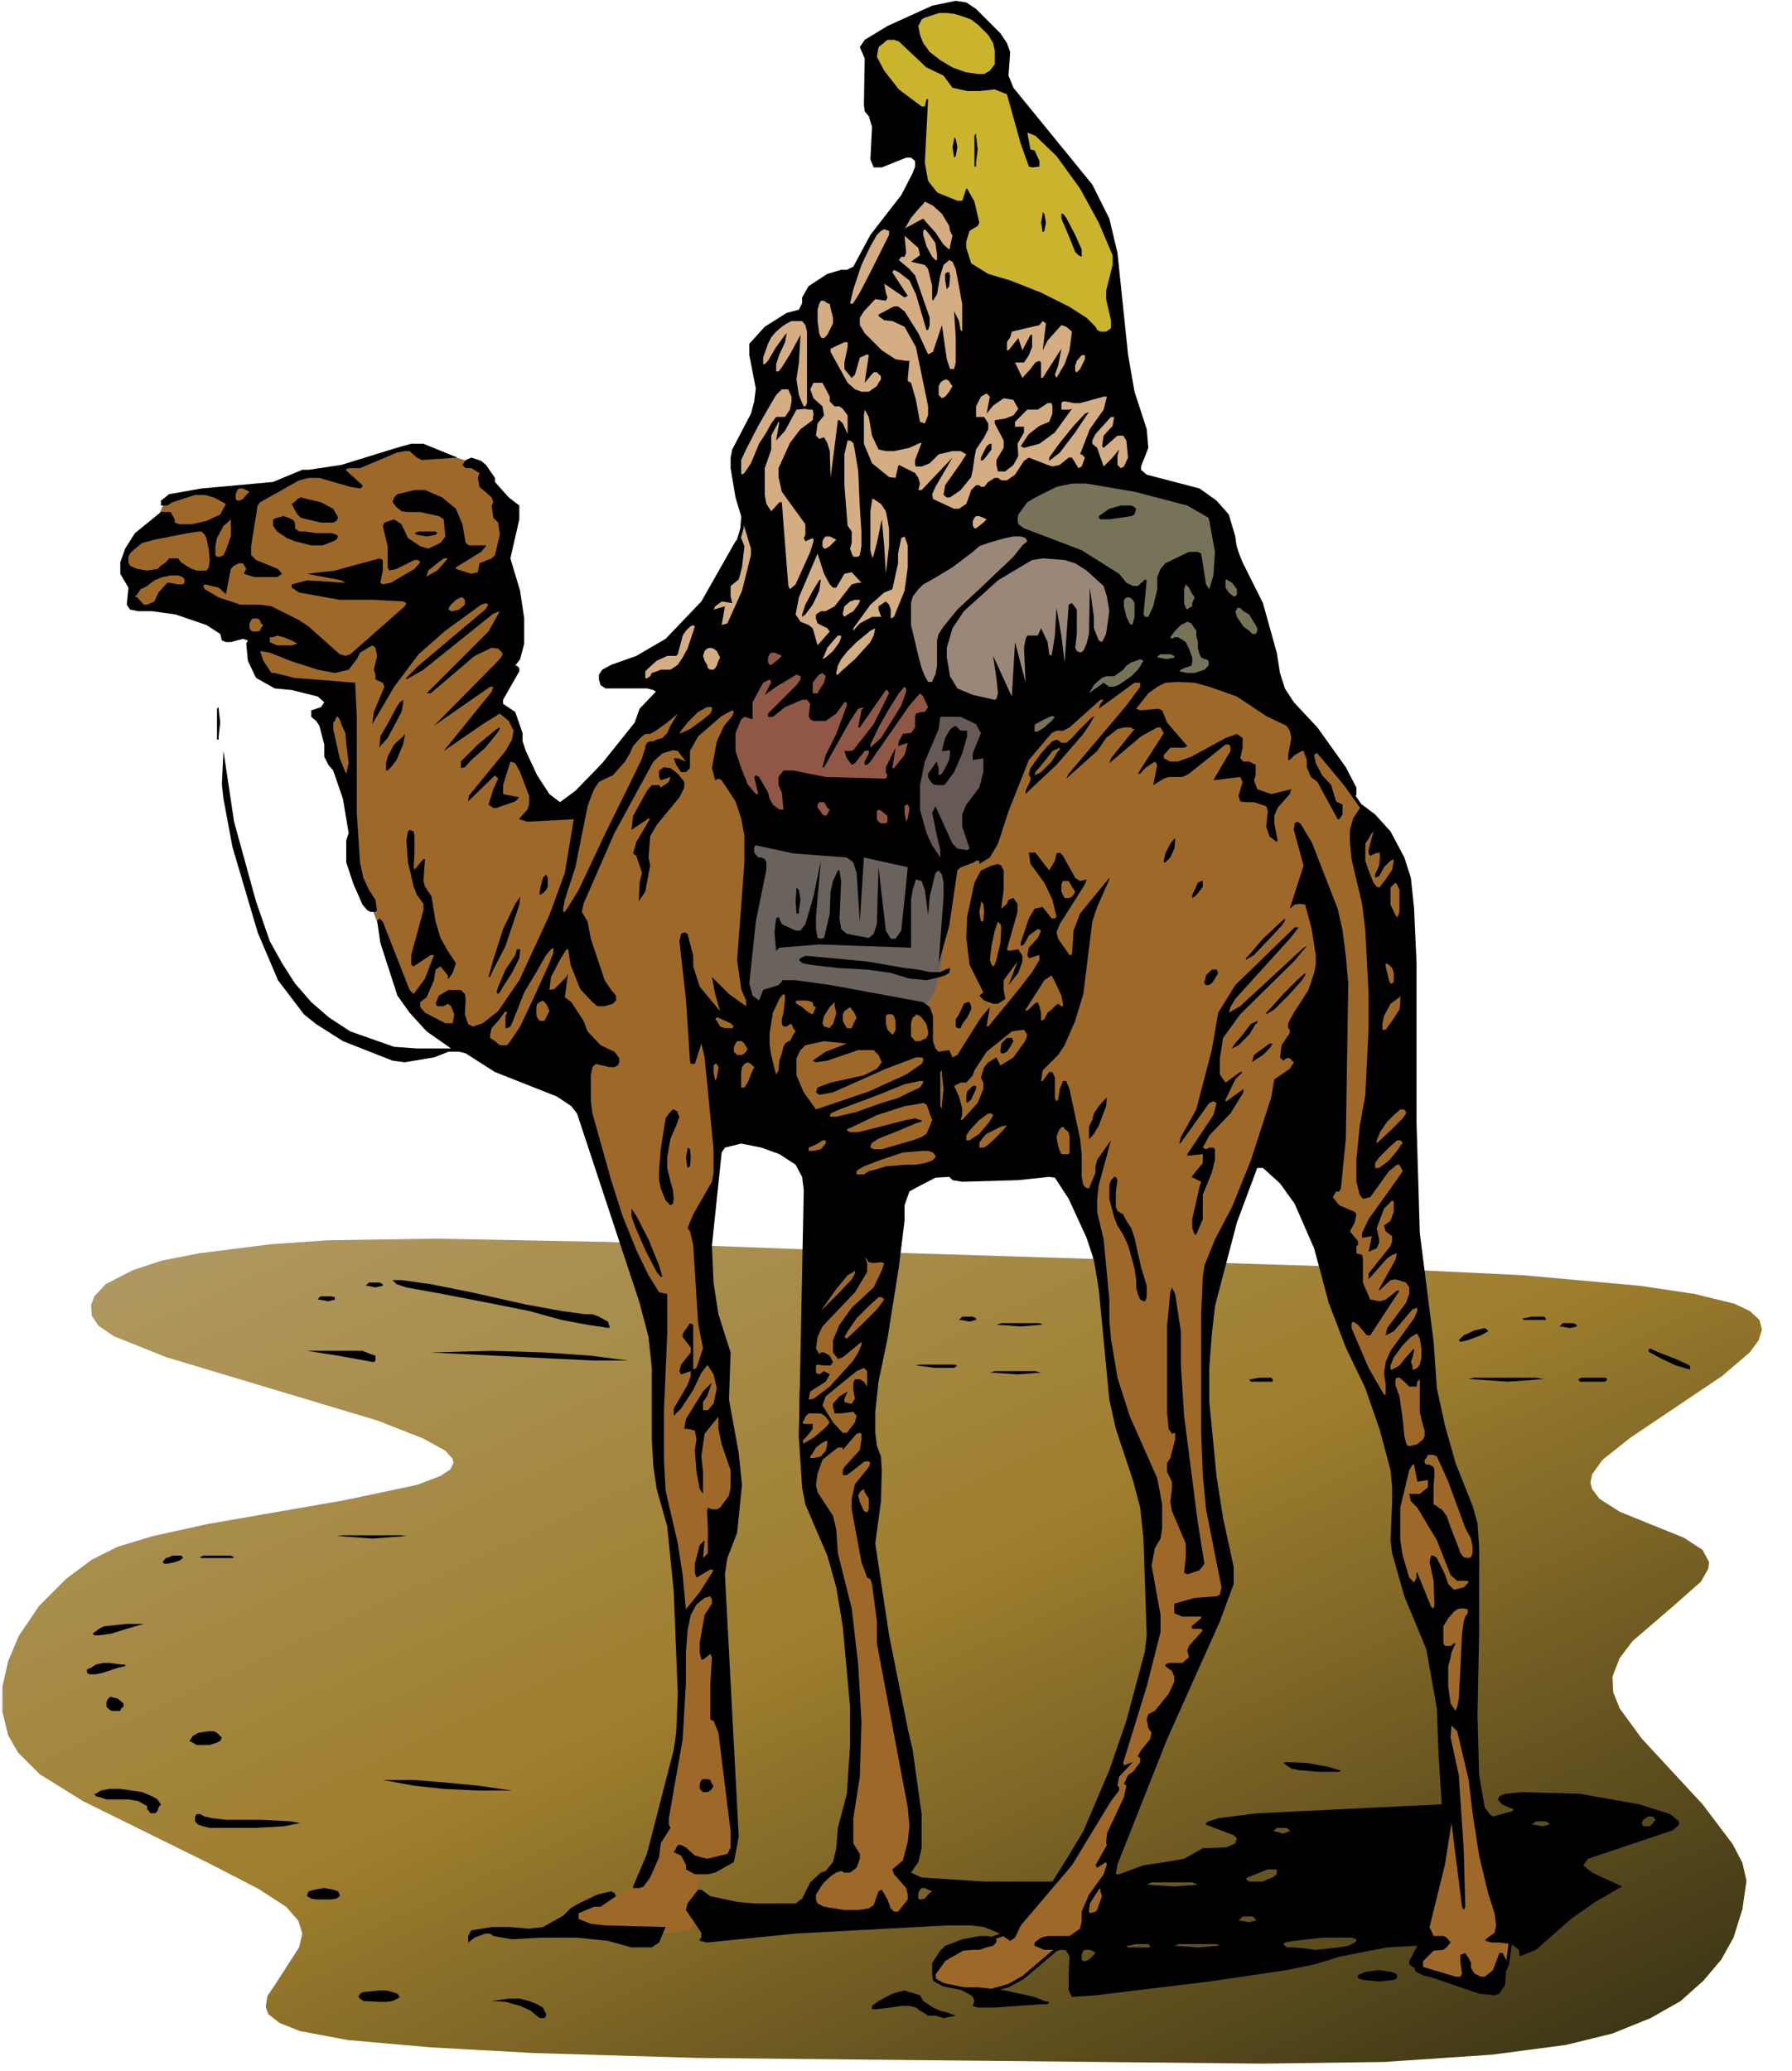
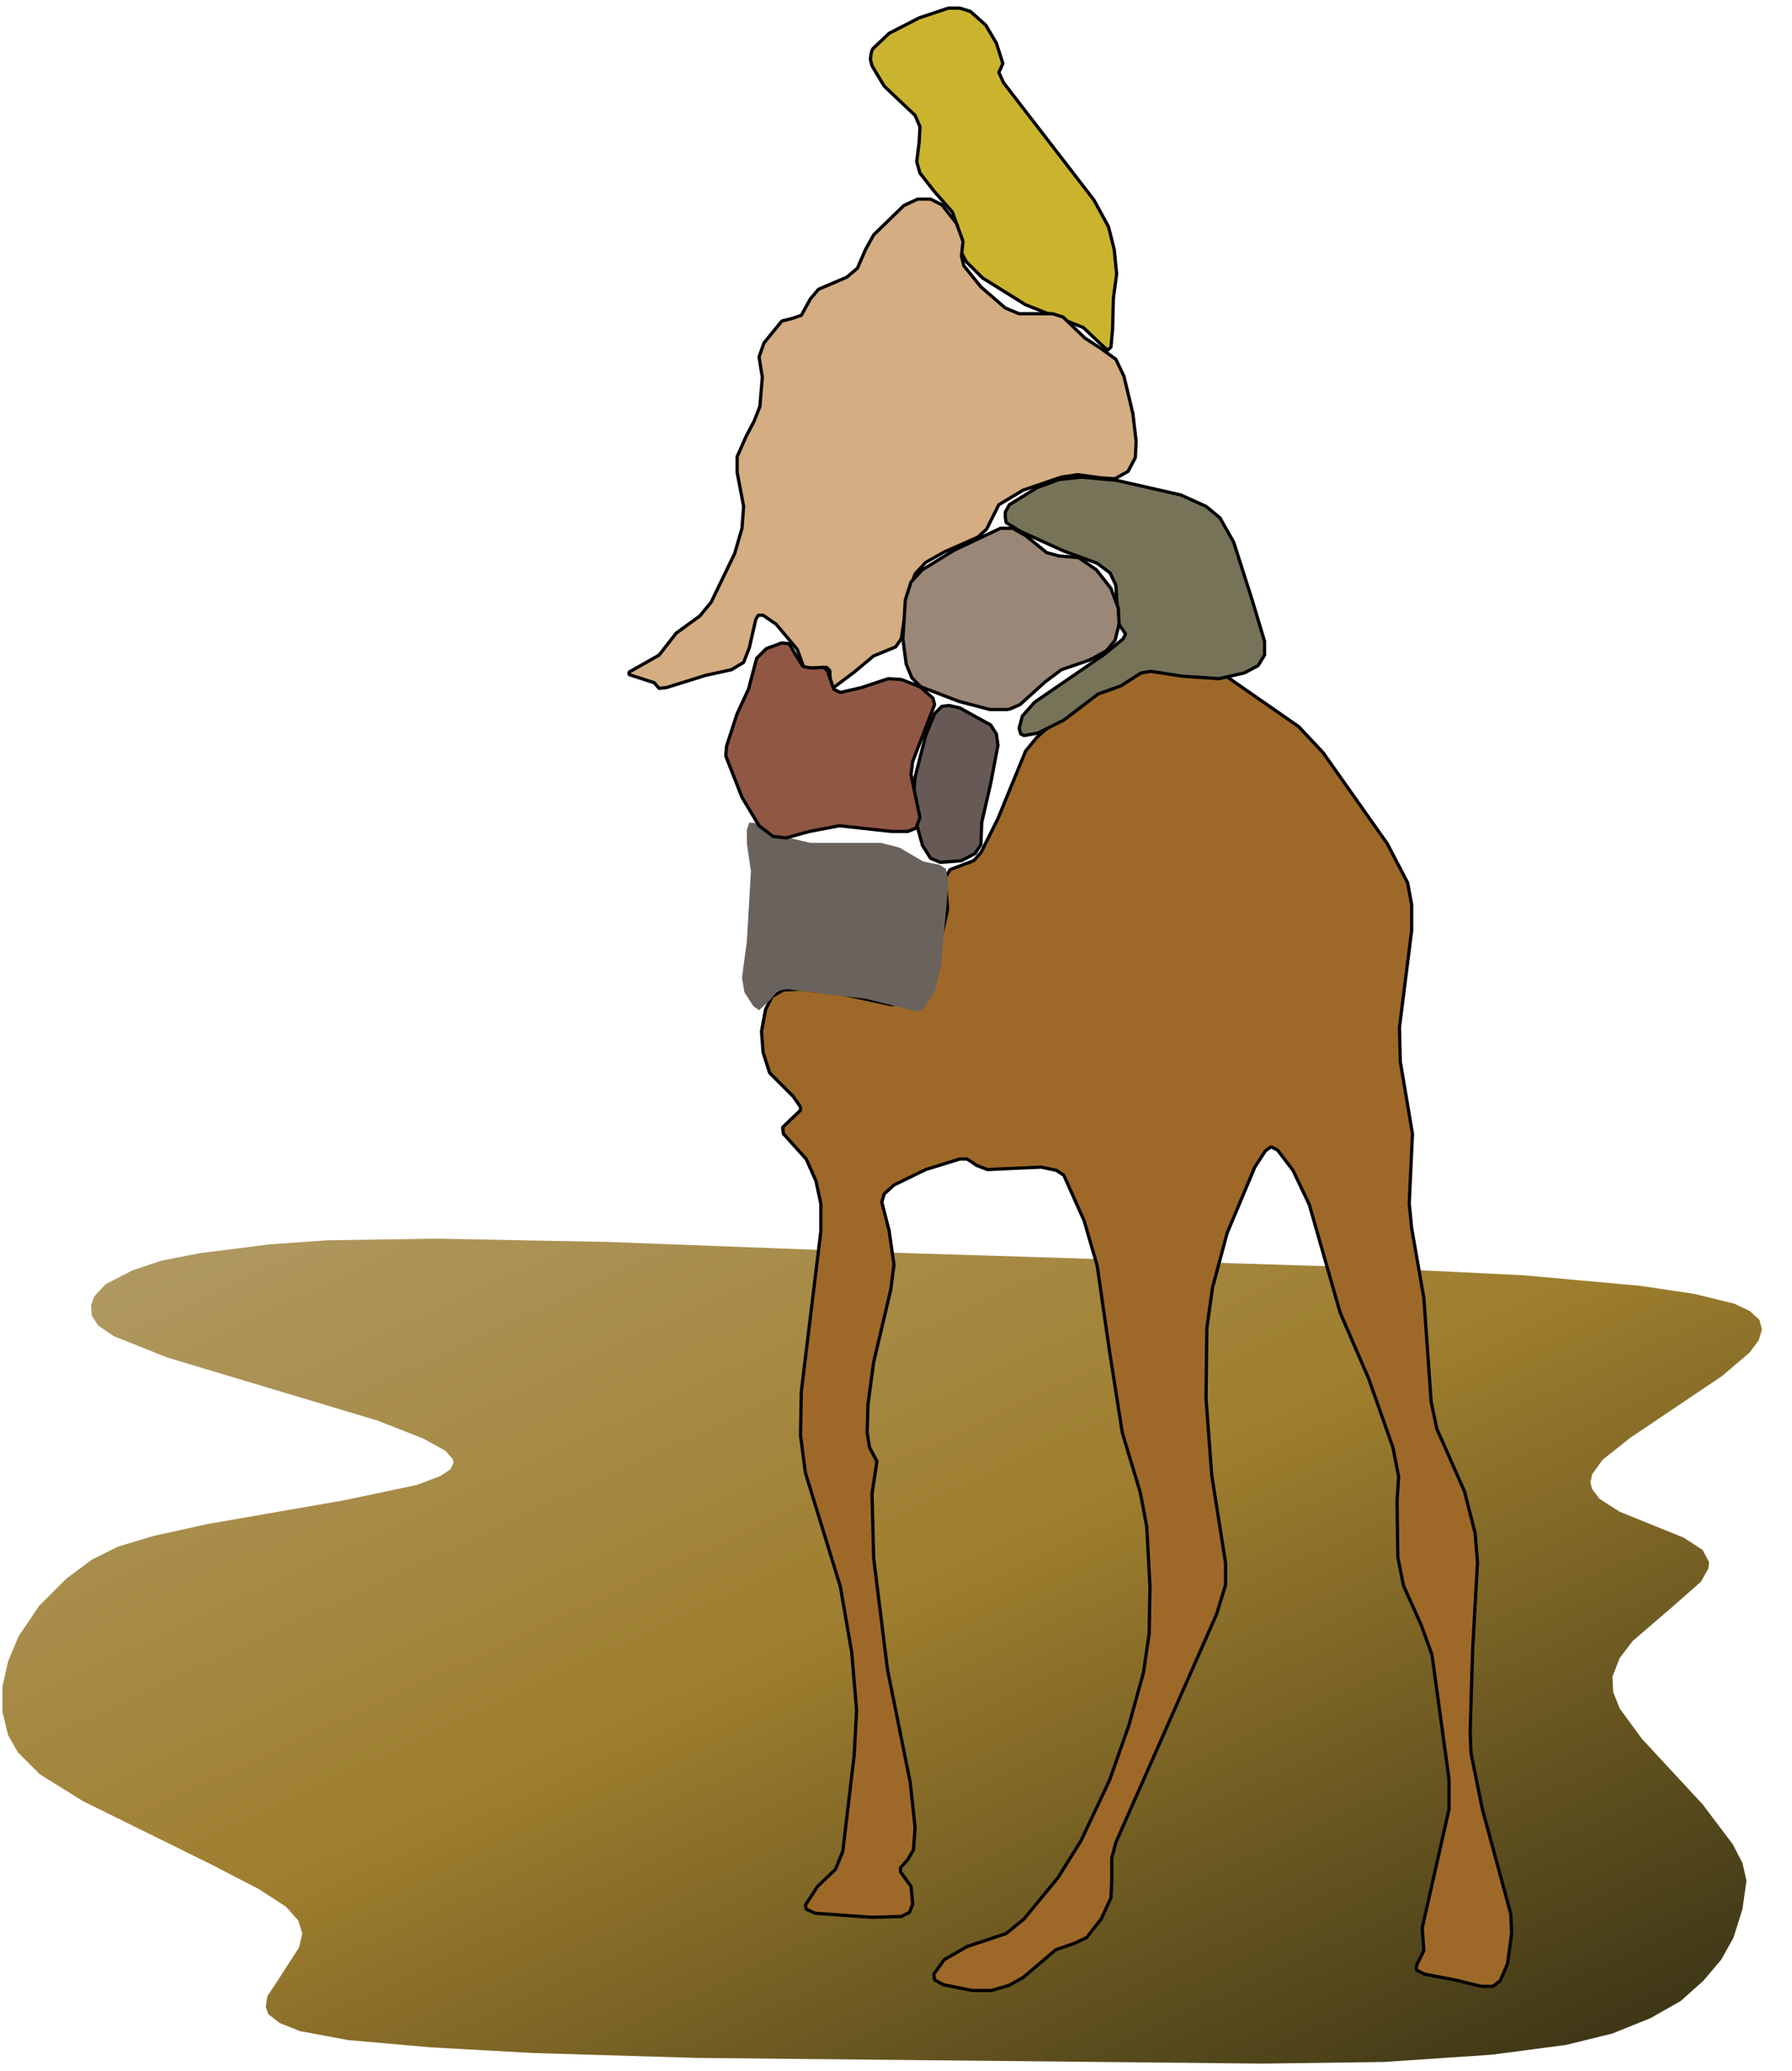
- <svg xmlns="http://www.w3.org/2000/svg" version="1.0" viewBox="0 0 551.25 637">sodipodi:namedview inkscape:window-height="968" inkscape:window-width="1280" inkscape:pageshadow="2" inkscape:pageopacity="0.0" guidetolerance="10.0" gridtolerance="10.0" objecttolerance="10.0" borderopacity="1.0" bordercolor="#666666" pagecolor="#ffffff" id="base" showgrid="false" inkscape:zoom="0.72527473" inkscape:cx="275.625" inkscape:cy="318.5" inkscape:window-x="1276" inkscape:window-y="-4" inkscape:current-layer="Layer_1" /&gt;<path fill="#fff" d="M0 637h551.25V0H0v637" />
-   <linearGradient id="a" y2="316.36" gradientUnits="userSpaceOnUse" x2="200.29" y1="684.15" x1="371.79">
+ <svg xmlns="http://www.w3.org/2000/svg" version="1.0" viewBox="0 0 551.25 637">sodipodi:namedview inkscape:window-height="968" inkscape:window-width="1280" inkscape:pageshadow="2" inkscape:pageopacity="0.0" guidetolerance="10.0" gridtolerance="10.0" objecttolerance="10.0" borderopacity="1.0" bordercolor="#666666" pagecolor="#ffffff" id="base" showgrid="false" inkscape:zoom="0.72527473" inkscape:cx="275.625" inkscape:cy="318.5" inkscape:window-x="1276" inkscape:window-y="-4" inkscape:current-layer="Layer_1" /&gt;<linearGradient id="a" y2="316.36" gradientUnits="userSpaceOnUse" x2="200.29" y1="684.15" x1="371.79">
    <stop offset="0" stop-color="#3e3716" />
    <stop offset=".527" stop-color="#9e7e2e" />
    <stop offset="1" stop-color="#af9860" />
  </linearGradient>
  <path d="M83 382.75l-21.75 2.75-11.5 2.25-9 3L32.5 395l-3.5 3.75-1 2.75.25 3.25 2 3L35 411l16.25 6.5 65 19.5 14 5.5 6.75 3.75 2.25 2.5.25 1.25-1 2-3 2-7.25 2.75-22.5 4.75L64 468.75l-17 3.75-10.75 3.25-8 4-7.75 5.75L12 494l-6.25 9.25L2.5 511l-1.75 7.75v7.75l1.75 7.25 3 5.25 6.75 6.75L25.5 554 65 573.5l14.5 7.5 8.5 5.5 3.75 4.25 1.25 4-1 4.25-6.75 10.5-3 4.5-.5 3.25.75 2.25 3.5 2.75 6.25 2.5L107 627.5l25.5 2.25 31.75 1.75 50 1.5 174 1.75 37.5-.5L459 632l22.75-3 14.25-3.5 11.75-4.75 9.25-5.25 7-6.25 5.5-6.5 3.75-6.75 2.75-8.75 1.25-8.75L536 573l-3-5.75-9.25-12.25L505 534.75l-6.75-9.25-2-5-.25-4.75 2.25-5.75 4-5.25 12.5-10.75 8.5-7.5 2.25-4 .25-2-2-3.75L518 473l-19.75-8-6.25-4-2.25-3-.5-2 .5-2.5L493 449l8.5-6.75 28.25-19 8.5-7.25 2.75-3.75 1-3.25-.75-3-3-2.75-4.75-2.25-12.25-3-16.75-2.5-36-3.25-51.75-2.5-144-4.5-86-3.25-52.75-1-33.25.5L83 382.75" fill="url(#a)" />
  <path d="M246.25 340.5l-2.25-3.25-7.25-7.25-2-6.25-.5-6.5 1.25-6.75 2-4 3.5-2 5.25-.25 12.75 1.5 15 3.25 5.25-.25 2.75-1.25 2.75-3.5 3.75-11 3-13.25-.75-9.75 1.5-2.5 7.25-2.75 2.25-2.5 5.25-10.5 8.5-20.75 3.5-4.25 19.75-17.25 7.5-4 6.25-1.75 8.5-.5 8.5 1.25 6.25 2.5 23.75 16.5 7.5 8 19.75 28 6.25 12 1.25 6.75v8L430.5 316l.25 10.5 3.75 22.25-1 21.5.75 7.5 3.75 21.5 2.25 32 1.75 8.25 8.5 19.25 3.25 12.75.75 9-1.5 27-.75 25 .25 6.75 3.5 17.25 8.75 32.25.25 6-1.25 9.25-2.25 5.25-2.25 1.75h-3.5l-8.25-2-9.25-1.75-2.5-1.25v-1.5L438 600l-.5-7 8.25-36.5v-9.25L440.5 509l-3.25-9-5.5-12.25L430 479l-.25-17.25.5-7.5-1.75-9L421 424l-8.75-20.25-9.5-33.25-5-10.5-4.75-6.25-2-1-1.75 1.25-3.25 5-8.5 20.25L373 396l-1.75 12.5-.25 21.75 1.75 23.5 4.25 27v6.75l-2.75 9-31 70.25-1.25 4.75v6.5l-.25 5.75-3 6.5-4.5 5.75-3.75 1.75-5.75 2-10 8.5-4.5 2.5-5.25 1.5h-6l-8.75-1.75-2.75-1.5-.25-1.75 3.25-4.5 7-4 12-4 5.5-4.5 10.5-12.75 7-11.25 8.75-18.5 6-17 4.5-16.25 1.75-12 .25-14.5-1-18.5-2-10.5-5.5-18.25-4-25.5-3.75-26-4-13.75-6.25-14L325 360l-4.75-1-16.5.75-3.25-1.25-3-2h-2.25l-10.5 3.25-9.75 4.75-3 2.75-.75 2.5 2.25 8.75L275 389l-1 7.75-5.25 22.25-1.75 13-.25 8.75.75 4.5 2.25 4.25-1.5 10 .5 19.75L273 513.5l7 34.75 1.5 14-.5 6.75-1.75 3-2.25 2.5v1.25l3.25 4.5.5 5.5-1 2.5-2.5 1.25-9 .25-17.5-1.25-2.75-1.25-.25-1.25 3.75-5.75L257 575l2.25-5.5 3.5-29.5.75-14-1.5-17.75-3.5-20.25-10.75-35-1.5-11.5.25-13.5 6-49.25v-8.5l-1.5-7-3-6.75-7-7.75-.25-2 5.5-5.25v-1" stroke-linejoin="bevel" stroke="#000" fill="#9e6928" />
  <path d="M229.75 255.25v4.25L231 268l-1.25 21.5-1.5 11.25.75 4.5 2.75 4.25 1.75 1.25 3.5-3.25 2.25-2.75 2.75-.5 24.5 3 13 3.25 3 .75 2.25-1.75 2.75-4.5 2-8 2.25-25.5-.75-4.25-2-1.25-5-1-7.25-4.25-5.75-1.5h-21.75l-6.5-1.5-9.75-4.5-2.5-.25-.75 2.25" fill="#6a625d" />
  <path d="M268 16.25l-.25 2 .5 2L272 26.5l9.5 9L283 39l-.25 4.75-.75 6 1 3.5 4.5 5.75 5.5 6.25 1.5 4.25.75 7.25 2 3.75 5 5 13.25 8.25 17.75 7 5 4.75 2.5 2.25 1-1 .5-5.5.25-9.5 1-7.5-.75-7.5-1.75-7-4.5-8.25-27.75-36-1.5-3.25.5-1 .75-1.75-2-6.25-3.25-5.5-4.75-4.25-3.25-1h-3.5l-9 3-9.25 4.75-5 4.75-.5 1.25" stroke-linejoin="bevel" stroke="#000" fill="#cab42e" />
  <path d="M229.5 134.25l-2.75 6.25v4.75l2 10.5-.5 6.75-2.25 7.75-7.25 15-3.5 4.25-7.25 5.25-5.25 6.75-9.25 5.25v.75l7.75 2.5 1.5 1.75 2.25-.25 12-3.75 8-1.75 3.75-2.25 1.75-4.5 2-8.75.75-1.25h1.5l4 2.75 6.5 7.75 2 5.5 2.75.25 4.25-.25 1 1 .25 5h1.25l6-4.5 6-5 6.75-2.75 1.75-2.5 1.25-8.25.75-5.25 2.25-6.5 3.25-3.5 5.75-3.25 10.25-4.5 2.75-2.5 3.75-7.5 7.5-4.5 11.75-4 5-.75 7.25 1 4.25.25 4-2.25 2.25-4.25.25-5-1-8.5-2.75-11.5-2.5-5.25-4.5-3.25-5-3.25-6.75-6.5-3.25-1H313.5l-4.25-1.75-7.5-6.5-5.25-6.5-.75-3 .5-4.5-2-5.5-4.5-5.75-3.5-1.75h-4l-4.25 2-9.25 9-2.5 4.5-2.5 5.75-3.25 2.75-8.75 3.75-2.5 3-2.75 5-3 1-3 .75-5.5 6.75-1.5 4.25.5 3.25.5 3-.75 9-1.75 4.5-2.5 4.75" stroke-linejoin="bevel" stroke="#000" fill="#d4ad82" />
  <path d="M309.25 158.75v.25l.25 1.75 4.5 2.75 13.25 6 10.25 3.75 4 3 1.75 3.75.75 11.75 2.25 3.25-.75 1.5-5.75 4.75-21.5 14.75-3.75 4.25-1 3.75.5 1.75 1 .5 4.25-.75 8-4 10.5-8 7-2.5 6.25-4 3-.5 9.75 1.5 11.25.75 7.75-1.75 4.25-2.25 2-3.25v-4.25l-3.75-12.5-5.75-18-4.25-7.5-4.25-3.5-7.75-3.5-19.75-4.5-10.75-1-7 .75L319 150l-8.5 5.25-1.25 2.25v1.25" stroke-linejoin="bevel" stroke="#000" fill="#777359" />
  <path d="M310.25 218.25h-5.75l-9.5-2.5-11.75-4.5-2.75-2.75-1.75-4.25-1-7.75.75-12 1.75-5.5 3.5-3.75 9.75-6 14.25-6.75h3.75l4 2.25L322 170l3.75 1 6 .5 5.5 3.75 4.5 5.75 2.25 6 .25 5-1.25 5-2.75 3.25-5 2.75-8.75 3-5 3.75-7.75 7-3.5 1.5" stroke-linejoin="bevel" stroke="#000" fill="#9a8777" />
  <path d="M284.75 226.25l2.75-6.75 2.25-2.25L292 217l3.25.75 9.5 5.25 1.75 2.75.5 3.5-2.25 11.75-2.75 12-.25 6.75-1.75 2.75-4.25 2.25-6.5.5-3-1.25-2.5-4-2.25-8.25-.5-7 .5-5.75 3.25-12.75" stroke-linejoin="bevel" stroke="#000" fill="#675a56" />
  <path d="M230.25 212l2.5-9.5 3-3 4.75-1.75 2.25.25 2.5 4.25L247 205l2.5.5 3.75-.25 1.25 1 2 5.75 2 1 6.5-1.5 8.25-2.75 4 .25 5.75 2.25 4 3.5.5 2-6.75 17.5-.5 4L283 251.5l-1.25 3.25-2.5 1h-5l-16-1.75-9.25 1.75-7.25 2-4-.5-4.25-3.25-5.25-8.75-5-12.75.25-3 3.25-10 3.5-7.5" stroke-linejoin="bevel" stroke="#000" fill="#905745" />
-   <path d="M48.25 159.75l2-4.5 5-2.5 7-2 17.25-1L95.75 146l6.25-.25 14.5-5.75 9.25-2.25h5.5l12.25 4 4.25 3 9 11 .5 3L154.5 173v5.5l2.25 13.75.25 7.25-3 11.25-2 4.5 1 2 3.75 3 3 5v7l4 9 3.75 4.5 5.75 3h2.5l3.25-5 10.75-11.25 8.25-10 4-5.75 3.5-2.25 7-1.75 7.75-.5 5 1 3 2.25.25 1.75-5.75 8.75v3.25l8.25 23.5.5 5-1.5 9-1 19v10.5l5.75 33 2.5 8.25-.25 2.25-3.5 1.75-9.75 2.5-2 2-1.25 7.75-.75 9.25-2.75 11.5-.25 10.25L218 405l4.25 20.5 3.25 29.25-.25 4.75-4.5 15v8.75l1.25 12 .75 26.5 2.5 34.75.5 12.75-1.25 2.25-7.25 3.5-2.5 2.5-.75 13.75-1.75 2.25-5.75 1-13.75-.25-14-1.5-3.5-1.25-.25-1.25 2-2.25 4.5-2.5 13-4.5 3-3 3-8 5.25-19.5 3.5-22.25.25-16-1.5-33.5-1.5-8.75-3.5-10-.75-8.75.5-26.25-1.75-18.5-2.75-11.25L190 375l-8-29.75-3.75-7.75-3.25-3-3.5-1.5-7.5-1.75L132.25 314l-5.25-5-5.75-11.75L108.5 264l-.75-5.5v-8.75l-8-24.25-.25-3.75 3.5-4.5-.5-2.25-3.25-2.25-16.5-5L80 205.5l-.75-3.25L79 198l-1.5-1.5-3.25-1.25-12.5-6.75-5.75-1.75-5.75-.25-6.5.5-1.75-1.25-1-5-3-4v-4.25l1.25-3.75 7-5.25 2-3.75" fill="#9e6928" />
-   <path d="M163.25 618.5l-1-.5-2.25-1-4.5-1.25-4.25-.25 5.25-.75h3.25l3 .75 2.5 1 1.75 1 1 2v.5l-.5.75H166l-2.75-2.25m119.75 0l-1.25-1-2-.5h-2.5l-3.25.5-4.25.5h-1.5v-1l2-1.5 4.25-2.25 1.75-.5 2-.5 1.5.5 1.75.5 1.5.5 1 1.75 1.5 1 1.5 1 2.25 1 2 .5 2.75 1-3.75.75-2.5-.75h-2.25l-1.5-1-1-.5m16.25-1.5l.5-1.5-.5-1.25-.5-.5-2.75-1.5-1-.5.5-.5h5.25l8.5 1 9 2 3 1.25 1.5.25-.5.75h-2l-14.25 1h-5.25l-1.5-.5m-189-2.75l.5-1 1-.5 5-.5h2l2 .5 1.5.5.75 1-.75.5-1.5.75-2 .25h-2l-5-.25-1-.75-.5-.5m218.5-7.25l.25-5.25-1-1.75-1-.25h-5.75l-3-1.25v-1l2-1.5 2-.5H329l3.25-2.25.5-2.5V588l2.25-5.25 4.5-6.25 1-3-.25-.75-2.75 1.75-.5-.75 3.5-6.25-.25-.5.25-3 5.25-11.25.75-3.5-.75-.5L347 546l1.5-1 2.25-3v-1.25l-.75-.5.75-1.5 3-3.75.5-2-1-1.5-.5-2.75.5-1.5 2-1 4.25-5.25 1.75-3.75v-1.5l-.75-1.75-2-1.5v-.5l1-.5h4.25l2-1.75-.5-2 .5-1.5 4.25-4.75-.5-.5h-2.75l-.25-.75 3-2.5v-.5h-5.75l-2.5-1v-3l6.25-1.75 6.75-.5 1-.5.5-2.25-4.75-24-1-10.5-.5-13v-36.5l.5-11.5.5-3.5 3.25-8 5.25-10 5.75-14.25 6.25-19.25 1-5.75 4.75-3.25 1.25-2-1.25-1.25h-1l-1 .75-1-1 .5-3.75 2.5-3.75v-1l-.5-.5v-1.5l1.75-3.25 4.5-7 1.75-5.25.5-2.5v-3l-1.25-8-2-7.5-1.5-.25-1.75.25-1.5 1.25 4.25-13.25-3-11 .25-2 .75-.5 1 .5 3.5 5.75 8 20.5 1.5 6.75 1 7.75.75 8.5-.75 47.75-1.5 15.25-.5 1h-1l-1 1.75 2 2.5 4.75 2 .5.75-.5 2.5-1.5 2.75 2.5 3V383l-.5.25v2.25l1.75.5.25 1v7.5l2.25 5.25 3 .5 1.75-.5 3.5-2.75h.75l-9 13.75h-1l-2.75-3.25-1.5-1-.5.5v1.5l5.25 12.25 4.75 8.25h.5v-3l-.5-3.75.5-3.25 1.5-3.5 7.25-10 1-2.25v-1l-1.5.5-5.75 6.75-2.5 1.25.5-2.25 5.75-7.75 1-2.75v-2l-1-1.5-3.25-1-1.5.25-3.5 3.25v-.5l5-9 .5-2-1.5.5-1.5 1-5.75 6.5v-1.75l6.75-8.5.5-1.5v-1.5l-2-1.5-.5-1.75 2-1.5 1-2.75v-3l-.5-.5-2.5 2.5-2.25 6 .75 3.5v1l-.75 1.75-2.5 1 1-4.75-3 .5v-1.5l2-4.25 8.25-11.5 2.25-3.25-1-2h-.75l-2.5 2-5.75 8-2.25.5-1-1.25-1-4v-6.75l1-10.25 1.75-9.75 1-20.5v-10.5l-1-19.5-1-8.25-3.25-13.75-.5-5.25v-3.75l1-3.5 2.75-4.25 4 3 4.75 5.25 4.25 8 2 6.25 1 9.5.75 16.75v49.25l1 33.75 4.25 33.5 1 14.25 2.5 11.5 3.25 11.5 5.25 13.25 1.5 5.25.5 7.25V502l-.5 25.75.5 18.25 1.75 10 1.5 2 1 .75 6.25-1.75v-.5L462 555l-1.25-1.5.5-1 1.75-.75 5.25-.5 17.75.5 18.25 3.25 9.5 3 2.75 2.25v1l-2 1.75-26 8.75-1.5 2 2.75 2.25 9.25 4.25-8.25 4.75-7.5 5.25-10.75 9.5-5 2-.25-2L465 598l-3.75-.5h-2.5L457 597v-.5l2.75-2 .5-2.25-.5-3.75-2-6.25-2.75-11.5-2-13-1.25-10.5-3.5-14.75-1.75-1.75-.25 3.75 2.5 11.5 1.5 22.5.5 18-.5 1-.5-1-3.25-25.75-2 12.75-4.75 19.25 1.25 2.75h3l1 .5 1.25 1.5L445 599l-1 .75-3 .25-3.25 3.25V605l10 3h1.5l.5-1-.5-3.25v-2.5l1.5-.5 1 1.5.75 1.5v1.5l1 1.75 2 1h1.25l2.5-2 2-5.25h1l1.25 2.5-.5 7.25-1.75 2.75-1.5.5-4.75-.5-16.75-5.75-4.75-3.25v-1l2.5-4.75-9.25.5-14.25 2.75-8.25 2.5-8.5 1.75-23.75 3.5-35 4.25-7.25.5-1-2V607m8.25-6.25l-1-.75-1-.25h-1.25l-.5.25-.5 1.25v1.5l.5.5h.5l1.25-.5 1-1 1-1m16.25-2.75h-3.75l-2.5.5h-.5l.5.5h6.75v-.5l-.5-.5m21 0h-11.5l-1.5.5h.25l7 .5 6.25-.5h.5l-1-.5m42.5-.5l.5-.5v-.5l-1.5-.5h-9l-8.75 1-2.75.5-.5.5 1 1h2.5l6.5.75L412 599l2.75-.5 2-1m-31.5-8h-3l-.75.75-.5.5h.5l2.75.5 2-.5v-.5l-1-.75M339 583.25l-.5-1.5v-1l-.5.5-1 1.5-1.75 2.75-.25 2v.5l.25.5 1.75-.5.5-.5.5-1.5 1-2.75m27.75-4.25h-12.5l-1.5.75h1l7.5.5 6.75-.5h.5l-1.75-.75m26-2.5V575H390l-3.75 1.5-2.5 1-.5.5 1 .75h4.25l1.5-.75 1.5-.5 1.25-1m-34.25-3.75l5.75-1 5.75-3.25 7.25-.25L380 567l.5-1.5-1-1-8.5-3.25v-.5l.75-.5 3-1 12-1.5L443.5 555l-1-15.75-.5-13.75-3.25-18.25L432 491l-3.75-13.25-.5-4 .5-11.75v-4.5l-.5-5.25L424.5 440l-4.5-13-6-12.5-5.25-13.75-4.5-16.75-6-13.75-4.5-6.25-5.25-4.75h-1.75L380.5 376l-6.75 25.75-1 9-.75 10v10.5l2.25 23 2 12.75 3.25 15v5.25l-4.25 11.5L359 535l-15.25 38.5-.5 3h1l7.5-2.75 6.75-1M395.75 543l-1-.75 1-.25 6.25.25 6.75 1.25 3.25 1h.5l-.5.5h-6.25l-6.25-.5-2.25-.5-1.5-1m-11-118.75l2.75-.5h3.5l.5.5v.75h-6.75l-.5-.75h.5m11 138h-3l-.75.75-.5.25h.5l2.75.75 2-.75V563l-1-.75m79.75-2h-3l-.75.5-.5.5h.5l2.75.5 2-.5v-.5l-1-.5m33.75-.5l-.75-1H507l-1.5 1-.5 1 .5 1h2l.5-.5.5-.5.75-1m-60-46.75l.5-10.5.5-3.75.5-1.5.75-1V495l-1.25-.25h-1l-1 .25-1 .75-1.75 2-1.5 2.5v5.25l.5.75h1.75l1-.75h.5l-1.25 2.75-.25 1.5-.75 2.75v6.25l.75 5.25 1 1.5.5.75.5-1.25.5-2.5.5-9.5M441 486.25l-1.25-5.75.5-2h.75l1 .75 2.5 5 1 3 1.75 1.75 3-.75 1.5-1.5-.25-.5h-3.25l-2-1.75-4.25-10.75-6-10-2-2-.5-2.25h3.25l2.5-2v-2.25l-3.25.5-1-5.25h-.5l-1 1.75-2.75 11.5v10l.75 4.75 2 6.75 1.5 1.5.75-1.5v-1.5h.25l4.25 10.5.75.5.25-1.25-.25-7.25m9.75-16.25l-5.25-14.25-2-4.5L442 448l-1-.5h-1.75l-.5 1-.5.5v1l.5.5h1l1.25.75.25 1v2l-.25 2.5v6l1 .5.5.5 1 .5 1.5 2 1.5 4.25 2.25 5.75.5 1.5 1 1.25 1.25.25 1-.25.5-1.25v-2l-.5-2.5-1.75-3.25m-13-31.5l-.5-2-.5-2.25v-10l-.75.75-.25 1.5h-2.25L432 425l-1.5-1.25h-.75l-.5.5V426l1.25 3.5 1 7 .5 5.25.5 2 .5 1h1l2-.5 1.75-1.5.5-1V440l-.5-1.5m-5.25-21l2.5-2.75v.75l-.5 2-.5 1.5.5 1v1.25h.5l1-.5.75-1 .5-2.25v-2.75l-.5-3-.75-1.5h-.25l-1.75 1-2.5 2.5-2.75 3.75-1 2.5v1.25h.5l2.25-1.25 2-2.5m-1-66l-.75-.75h-1l-2.5 2.25-3 3-1.25 1.75v1.5h1.25l3-2.25 2.5-3 1-1.5.75-1m1-9.5l-.5-.75h-1.25l-2 1.75-2 2-2.25 3.25-1 2.5v1l1-1 3.25-3 3.75-3.75 1-1.5v-.5m-1.75-35.25v-.5l-.25.5-2.75 2-2 3.75-.5 2.25v2h1l2-2.75 2.25-3.5.25-2.25v-1.5m-3.5-10l-1-.5v1l.5 2 .5 2.25.5 1h.5l.5-.5v-2.75l-.5-1.5-1-1m3.25-20.5v-2.5l-.75-1.75-.5-.5-.5.5-1 1v5.25l1.5 3.25.5.5v.5l.75-2v-4.25m-1.75-11.5v-.5l-1 .5-2 2-1.5 2.75-1.25.5v-1l1.25-2.75.25-2.5v-1.25l-.25-.25-1.25.25-1.5.75-.5-.75v-1l.5-2 1-3.75-.5.5-1 1.75-1 1.5v5.25l1 3 1.5 3.75 1 1.25.75.25.25-.25 1.75-2.25 2-3 .5-2.75m-11 342.75l1.25-.5 1-.5 4.25-.5 3.5.5 1.5.5.5.5v1l-1 .5-4.5.5-5-.5-1.5-.5v-1m-131-2.25v-1.5l1-1.5 1.5-2.25 1.5-1.5 2.75-1 2.5-1 5.25-1H304l1.5.5 1 .5v1l-1 1-2 .5-2.25.75h-2L296 600l-2.5.75-2.25 1.5-1.5 2-1.5 2.25-1.25 1-.25-.5v-1.75M187 597l-9.5-1h-11l-9 .5-5.75-1-1-.75h-1.5L146 596l-2 1.5v-2l1-1.75 6.25-1H157l5.75.5 4.25-.5 6.25-3.5 2.25-2.25 2.5-1.5 5.75-2.75 4.25-1 1 .5.5 1-4.75 3.25h-2l-4.75 2v1.75l3.75 1.5 4.5.5 18.5.5-2 4.75-2.25 1.5h-6.25l-7.25-2m28.25-.5l.5-.5v-1.5l-4.75-7 .5-2 3.25-4.25h1l2.75 2 8.25 1.75 5.25.5h12.75l2-1.5 2.5-5 3.25-3 1.5-.5 2.25-2.75 1-4.25.5-6.25 2.75-10.5 1-14.75v-12l-2.25-24.75-2-12-2.75-9.75-6.75-15.75-1-5.25-1-15.25 1.5-76.25-.5-4-2-3.75-5-3.25-5.5-2-6.25-1.25-5 1.25-1 1.5-3 28.75.5 11.25 1.5 9.75 3.75 11.75-.5 14.5 3 16.5 1 9.75-1.5 14.75-3 7.75-.75 5 4.25 80.75-1.5 7.75L220 576l-2.25.5h-4L211 575v-1.5l-1.5-2.75-2.25-1 1.25-2.25h1l1.5.75 2.75 2.5 3.75 1 6.25-1.5 1-2v-5L221 533l-1.5-3.75h-.5l-.5-.5v-10.5l.5-8.5-.5-1-2.25 1.75h-.5l-.5-2.25v-3l1.5-8.5 2.25-3.5V492l-.5-1-1.75.5-2.5 2-1.75 3.25-1 4.75-.5 6.75v9.5L210 535l-4.25 24.25v2l.5 1-3 4.75-.5 4.25-2.75 6.25-2 2.75-1.25.5h-2v-.5l4.25-10 8.25-32L208 533l.5-12-1.25-31.5-2-20L202 458l-1-6.75-.5-8.5v-22l-1-9.5-2.75-10.5-19.25-58.25-1.75-2.25-4.5-3-19-7.5-9-5.75-2-.5H138l-4.5 1.75-9 1.5-3.75-.5-15.25-6-8.25-5.25-3.75-3-8-10.5-6.25-14.75-7.75-26.25-2.75-14.75-.5-4.5.5-10.25L72 252.75l6.75 24.5L83 289.5l3.75 6.75 4 6.25 5 5.75 5.5 4.75 6.5 4.25 13.5 4.75 7 .5h10.5l-7.5-5.25-5.25-5.75-3.75-5.25L117 290l-1-6.75.75-.75 1 1 8.25 21 1.25 1.25 3.5-4.75 2.75-7.25h-1l-5.25 3.5-.75-.5v-3l3.75-13.75v-2l-2-2.75-1-2.5-1.75-7.5-.5-6.75.5-2.75.5-.5 1.25.5.25 1.5v5l-.25 4.5.25.75 2.75-3.25h.5l-.5 6.75.5 1.75 2 3 1.25 7.75 1.5 5 2.25 4 2.5 3.75-1 3L138 301h-.25v-1l-2.25-2.75-1.5 1-.5 3.25-2.25 5.25-2 1.5v1.5l1.5 1.75 6.25 3.25h2.25l.5-2.75-1-2.5-1-.75-1.25.75h-2l-.5-.75 1-2.5 3-1.75h3.75l1.25 1.25.25 1.5L143 312l1 3 1.5.75 3-1 4.75-3.75 6.5-9.5 9.25-20 4.75-13 2.75-16.5-14.25.75-2.5-.75v-.25l2.5-2.75.5-1.5v-2.75L160 237.5l-1.5-2.75-1.5-.5-2.25 7.25v2.75l5 1-1.25 1.25-5.75 2h-1l-1.5-1 1.5-4.75 1.5-3.25-1-1-8.25 8 .25-1.75L155.5 231l2-3.5.5-2.75-1.5-3-2.75-2.25-4.5 2.75L136.5 231l14.75-18.25.5-1.5h-1l-17.25 12 19.75-20 1.25-1.5v-1l-1.25-1.25-2-.25-5.25 2.5-13.5 11.5h-1.25l19-19 3.5-6.25-2 .75-21.5 17.25-5.25 3v-.5l3.75-3.75 20.5-17.25 1-1.5-.75-.5-1.5.5-11 8-8.25 7.25-7.5 10-6.75 11.5.5-3.75 3.25-7.75-.5-1.25-2.25-1v-1.5l-.5-1.5 1-4.25-.5-2.5-1-.75-3.75 2.25-1 2-2.5 3.25-4.25 1-5.25-1-8.5-2.75-6.25-2.5-3-.5 1 3 2.5 3.75h1l6 1.5 18.75 1.5.5 10.5V250l1 15.25 1 4.75 1.75 3.75 2 3 .5 3.25-.5.5H114l-1-.5-1.5-1.75-2.75-6.25-2.25-6.75v-6.75l.75-2.25-1.75-10.5-3-8.75-1.5-1.75-1.25-2.5V229l-1.5-5.75-1-1.5-1.5-1.25v-2l3-1 1-1.5-2-1.75-8-2-5.25-.5-5.75-3.25-2.5-5.25-.5-5.25.5-1-1.5-.5-3.75 1h-1.5l-1.25-.5-.5-2-4.25-2.75L54 189l-7.25-1H42.5l-2.5-.5-1-1.5.5-5.25-2.5-4.25V173l1.5-4.25 3-4.75 8-6.5h3l1.25 2.25v1l1.5.5H59l4.5-1 4.25-2L69.5 155l-3.75-2-2.75-.75h-3l-7 2.25-1.5 1h-2V154l2.5-2 10-1.75 22-2 9-3.75h2l10-1.5 17-5.25 4.5-1.25h3.75l10.5 4.25-11 .75-1.5-.75-2.25-2h-1.5l-2.5.5-11.25 4.75h-3.5l-1 .5 5.25 4.75v.5l-.75.5-3-.5-9.5-2.75H95l-3 .75-12 6.75-.75 1-2 12.5v2.75l1.5 1.5L85.5 175l1.25 1.5-1.5 1h-7l-3.25-1 .75-1.5-1-1.75H73.5L72 174l-1 1-1.5 7.75-2.25-2-4.25-1-.5.5.5 1 4.25 2.5L74 186h6.25l3.25.5 8.5 4.25 3 2 9.5 8.5 1.75.5 1.5-.5 16.75-14.75.5-1-1-.5-9-.5h-10.5L92 182.25l-2.25-1.5v-1l4.75-1.25 11.75.75-1.25-.75-10.5-2 8.5-1 13.75-3.75 1 .5v3.25l-.75 3.75.75.5 2.5-.5 7.25-4.25 1.75-2-.5-.75h-1.25L122 175l-2.25.5-.5-1V168l-1.5-6.25.5-1 3-1 2.25 1.5 2 4.25 3.75 2.5 2.5.75 3.75-1.75 1.5-2-.5-5.25-1.5-1-5.75-1.25h-3.75l-2-.25L122 156l-1.25-1.5.5-1.5 1-1 5.25-1.25h3.25L136 153l4.25 3.5 2 4.75 1 5.75 1 .75h5.25v.25l-1.5 1.75-7.75 4.75v.5l4.75 1.5 2-.5.5-2.75 3.75-1.5 1-1 1.5-6.25-.5-3.75-1.5-1.5-.5-3.75.5-1-.5-1.5-3.75-3.25-.5-2.75.5-1.5-2.5-1.5h-1.75l-1-1 1-1.5 1.75-.75 3 1 1.5 1.25 2.75 4v1.25l4.25 4.75 3.25 2.5v4.25l-2.75 12 3 10 1.25 8.5V198l-1.25 4.75-1.5 2h.5l.75.75v1l-5 8.75v1.25l3.75 2.5 2.25 6.5v2.5l1 3 3.5 7.5 3.75 5.75 3.25 2.5 4.75-3.5 8.25-8.5 10-12.5 1.5-4.25 5-5.25-.75-.5-2-.5h-12.75l-1.5-1-.5-1.75v-1.5l1-1.5 2.75-1.5 7.75-2.75 9-5.25 11-11.5 10.5-18.5 1-1h.75l1 2.5-.75 6.5-1 3.75-2.5 2v3.25l.5 2-3.25-.5-2 1.5-.5 1 3.5-1-1 5.75 1.75-.5 4.5-10 2.75-11v-2L226.25 153l-1.5-9v-3.25l.5-2.5 5.75-11 1-3.75.5-4-2-10.25v-3.5l4.75-5.25 6.75-4.25 3.75-1 1-2V91.5l2-3.5 5.75-3.75 4.25-1.25h1.75l2-1 5.25-9.75 9.5-12.25 3.5-6.75.75-2V49.5l-1.25-1h-1.5l-7.5 3h-2.5l-1-2.5.5-10-1-3.25-1.25-1.5-.25-2L266 18l-1.5-3.5 1.5-2.25L273 8l13.75-6.25L294 .25l3.25.5 3 2 7.5 7.5 2 3 1 2.75-.5 7.25 1.5 3.75L336 56.75l5.25 10.5 2.5 10.5L347 109l2 11.5 3.75 11.5.5 5.75-2.25 5.75v1l1.75 1.5 16.25 4.25 5.25 3.75 3.75 4.25 2 6.75.5 3.75 1.75 4.25 6.25 12.5 4.25 15.25 1 6.25 1.5 4.75L398 216l7.25 7.75L414 236l3.25 6.25v2.5l-1.5-.5-10.5-12.5h-.5l-.5.5.5 2.5 2 3.75 2.75 3 1.5 5 2 1v3l-1 1.5h-.5l-6.25-11.5-2-1.5-1.25-3v-2.25l-1-2.75h-.5l-2.25 1.25-1.5 1.5h-.5v-1.5l1-5.25-.5-2.25-1-1.5-6.25-3-9-6-8.5-3-4.5-1.25-5.25-.25-3.75.25-2.5 1.25-2.75 2-3.75 4.75 1.25.5 5.5-.5 1.25.5 1.5 3.75 6.25 7.25-1 .5H360l-2 2.25v1l2 1h2.25l4.25-1.5L377 227l3.5-1.25 1.75 1.25v3l-.75 3.25 1 1h1.75l2 1v3.25l-.5 1.5 1 2.75 4.25 1.5 6.25-1.5-.5 1.5-3.75 4.25-1 2.5v2.25l1 5.25-.25.5-2.25-1.75-1-3 .5-4.75-.5-1.5-3.75-1.25h-2.5l-1.75-.25-.5-1.75 1.25-4.25-.75-1.5-8.25 1 5.25-9v-1.5l-.5-.5h-1l-11.25 9-2 1h-4.25l-1.5.5-3.25 2 1.25-6.25-.75-1-3 2-1.5 1.75H350l8-12.5-1-1.75h-1l-5 2.75-9.75 8.25.5-1.5 7.25-9h-.5l-.5-.5h-2.25l-2 .5-3.5 2.75-2.75 4-9.5 8.5.75-1.5 17.75-21 4.25-5.75V210H349l-11 8 .5-1.5 1-1.25h-1l-9.5 8.5-2 1h-2l-1.5.75-7 8.25-6.25 15.75-3.25 10-2.5 4.25-3.25 2v-1h-1.5l-4.25 2-1 1-2.5 17-3.25 11.5 1.5-20.5v-4.25l-.5-2.5-1-1.25-1 .75-1.75 7.25-.5 5.75-1-7.75-1-2.75-1.75-.5-1 3.25-.5 3v14.75l-28.25-1-12.25 1-1 1-.5-5.75.5-4.25.75-.5 1 2.25 4.25 2h1.5l1.5-2 2.5-8.5 2.25-11L251 282v3.75l.5 2.75 1 .25 1-.25 1.75-7.5.25-6.75.75-3.25 1.5-3.25h.5l.5 3.25-.5 11.5.5 3.25 1.75 1.5 6.75 1.25 1.5-1.25 1-3 .5-17.5 2.25 19.5 1.5 2.5h1.5l1.75-2.5 2-19.5-13.5-3-1.25 19.75-1-15-1-3.25-2-1.5-16.5-1.25-11.5-2.5-.5.5v1.75l1.25 1.5h1l1 .5.5 1v2.25l-3.25 16-2 19 1 3.75 2 1.5 1.25-3.25 4.75-1.5 1-1v-.5h4.25l10.75 1.5 28.5 5.25 2 1.5 1 2.75v7.75l.75 2.25 1 1 3.25-.5 1 2.25 1.5-.75 7.25-11.5 2.75-3.25-1 6h.5l9.25-11.25 4.25-5.5 2.25-3.75v-1.5l-3.25 1-.5-1 .5-2.25 2.75-3 1-2.25-1-.5-2.75 2-1.5 2.75-1 .5v-1l2.5-7.5 1.75-3 2.5-.5 2.75 3.5h1l.5-.5-1.25-5.25-2.5-5.25-4.25-5.75-.5-3.5h2l4.25 5.5 1.75-3 .5-2.25 1-.25 1 1 3.75 6.75 1.5 1 2-.5-.5 1.5-7.75 12.25-1 2.5.5 2 3.5 5h.75l.5-7.5 2-5.25 9-11v.5l-3.75 8.5-1.5 4.5-2.75 22.25-2.5 8.25-3.25 7.5-2 3-4.75 4.75-.5 3.25h.5l2-2.75h1l.75 1.75v6.25l.5 1 .5-.5.5-3.25 1-2.5h1l1 2.5 3.25 15.25.5 4.75v7l.5 2.5 1 1h.75l2-4.75v-2l.5-2 4.25-6L338 364.5l-.5 4.25v4l2 8.5 1.75 18.5V406l.5 5.75 2 12 3.75 11.75 8.5 19.25 1.5 8V470l-.5 3.25-1.75 3-1 5.25 2.75 15.25V502l-4.25 16.75-7.25 23.5.25.75 2.75-1-4.25 4.5-.5 2.75.5.5v1l-2.5 3.25-12 19.75-15.75 18.5-1.75 3.75-1.5 1-3.75-2.5-4.25-1.75-4-.5h-7.5l-46.5 2.5-27.25 2.75-2.25-.5v-.5M273 584.25l1 2.75 1 1h1.25l3-3.75v-1.5l-.5-2-3.75-4.25-.5-1.5 3.25-2.75 1.5-5.75.5-4.75-.5-5.75-9.5-50.5v-6.75l-1.5-11.5-.5-1.5-1-.5-1.75-4.75-3-16.25V461l1-4.5 4.25-5.25.5-1.25-.5-.5H266l-5.5 4.25h-1.25v-1.5l.5-1 4.75-5.25.5-3.25V441l-.5-.25-1 .25-4.25 5v-.75h-1.5L253 449l-1.5 4.25-.5 3.5.5 2.25 4.75 7.25 1 4.25.5 7.25 4.25 17 2 17.25 1 17.75-.5 16.75-2 12.75V567l2 3.25v1.5l-1 2.75-2 1.5h-1.75l-1-.5-1.5.5-3.25 2-3 4.75v1.5l.5 1.25 2 1 6.25 1H264l3.25-.5 1.5-1 1.5-4.25 1-.5 1.75 3m13.75-2.5l-1.25-.5-1-.5h-1l-.5.5-.5 1V584l.5.25h.5l1-.25 1-1.25 1.25-1m42-11l4.5-7.5 8-18.75 5.25-15.25 5.75-21.5.5-4.75-1-29.75-1-9.5-2.25-8.5-5.25-15.75-2-9-3.25-34-1.5-9-2.25-6.75-5.5-12-4.25-6.5-1.75-.25-9.5 1-17.25.5-3-.5-1-1-4.25.25-6.25 3.25-1.75 1-1.5 4.25v4.75l-1.75 14.25-3.5 22-2.75 13.25-1 9.25v6.5l.5 4L271 448l.25 4.25-.25 9.5-1.75 13L273.5 503l5.75 28.75 1.5 6.5L283.5 558v10.5l-1 4.25-2.25 3.25 3.25 1.5 19.25 1.25h21l5-8m-22.75-149h12.5l1.75.5h-.5l-6.75.5-7.5-.5h-1l1.5-.5m-23-2h10.5l1 .25-1 .75h-5.75l-6-.75h-.25l1.5-.25M308 407h11.75l1 .5h-.5l-6.25.5-7-.5h-.5l1.5-.5m-12.5-1.5l.5-.5h3.25l1 .5v.5l-2 .5-2.75-.5h-.5l.5-.5m-76 77.5l-1-.25-4.25 2.5-.5-1.5V481l1.5-5.75 1.5-1.5-.5 5.5 1.5-1.5V470l-.25-5.25.25-1 1.25.5h1.5l1-.5 2.75-3.75.5-2.5v-5.25l-2.75-8-1-4.75v-3.75l-4.25 5.25-1 7 .5 4.75v6.75l-1-1.5-1-5.25-.5-6.75.5-3.25-.5-2.75-2.25-.5h-1l.5-3 5.25-8.5 2.75-2.75-1.5 4.25-1.25 1.75v2.5h1.5l1.75-2 1-4.75-1-4.25-1.75-2.75h-.25l-1.75 2.25-2.5 5.25-3.75 5.75-2.25 2.25v-2.25l4.25-7.25 1-2.75v-1.5l-3 1-.5-1 .5-2 3-3.75v-1.5l-2.5-3.25v-1l2.25-3.25 1 .5v13.75l1-.5 2-6-1.5-7.75-1.5-24-1-4.25-.75-1 1.75-4.25 5.75-10 .5-2.75v-7.25l-2.75-28.25-1-4.25-2 6.25h-1.25l-.25-1-1.25-19-2-17.75.5-2.25 1-.5 1 .5 1.75 6.75v3.25l2 6.25 6.25 7.5-1.5-5.25-1-5.25 5.25 5.25 5.25 3.75v-1.75l-1.5-3.5-1.25-9 2.25-30V257l-1-5.25-1.75-5.25L222 240l-1-.5-1 .5-1-3.75 1.5-8.25 2.25-4.75 2.5-3 .5-1.25-.5-.5-3.25 1.75-7.25 6.25-2.5 4.5v5.25L211 237.5h-1.5l-1.5-2.25-.75-2h1.25l2.5 1-2.5-3.25-1.5-.25-3.25 1-2.75 2.5-12 22-9.5 21.75-.5 2.5 1.75 3 1 5.25L186 301.5l2 3 1.5 1.75v1.5l-1 1-2.5.75h-2.25l-1.5-1.25-3.75-4-3-7.5-.75-4.75h-.5l-2 3.25-2.75 5.25-.5 4 1.5-.25 3.75-3.75.5-1.25-1 7.5 2 1.5 3.75 5.75 1.25 3.25 4 4.25 4.25 2 1.5 2v1.25l-.5 1-1 .5h-1.5l-4.25-1-1 1-.5 2.5v8l.5 3.75L188 363l3.5 11 4.25 10.5 3.75 7.75 3.25 5.25 2.5.5v12.25l-1 23.5V449l.5 9.5 3.75 16.25 1.5 9.75 1 10.5 4.25-5.25 4.25-6.75m-21-98.5l-3.25-7.5-1-3v-2.25l.5.75 1 1.5 3.75 7.25 3.25 8 1 3.5h-.5l-1.25-1.5-3.5-6.75m4.75-19l-.5-2.5v-3.25l.5-6.25 1.5-9.5 1-1.5 1.25-1.25h.25l1.25.75v.5l.5 1-1 2.75-1.75 4-.5 2.75-.5 3v3.25l1 4.25.75 2.5.25 2.75-.25 1.5-.75.5-.5-.5-1-1-1.5-3.75M211 356l.5-2.5v-.5l.75.5.25 2.5-.25 2.75-.75.5-.5-3.25m-14.25-84.5l.75-3-1.75-5.25-1-.75 1-3.5 4.25-7.25h-.5l-5.25 3.5.5-4.25 4.25-7.75 1.5-1.75h2.25l.5.75 2.5-1.75.5-1.5-3 1-.5-1v-2l1.5-1 2 .25 2.25 1.75 2 2.5v1.75l-1.5 3-7 8.5-2 3.5-.5 6.5.5 2.5-1.5 8-2 3 .25-5.75m70.5 189.5l-1.25-2-.25-1-.75.5-.5.5-.5 1 .5 2 1.25 2.75 1 .5.5-1V461M254 446.25l.5-2v-1h-.5l-1 .5-2 1.5-1 1.75-.75 1v.5h1l2.25-.5 1.5-1.75m1.25-8.75l-.75-1-.5-.75-1.5-1h-3.75l-1 1-.5 1.25-.5.5.5.5H250v1.5l-1.75 2.25-1.5 1.5v1l3.5-2 3.25-2.75 1-1 .75-1m8.25-2l-1-1.25-3.75.5h-2l-.5-2v-1l2-2.25 2.5-1.5-1 2.25v1l1.75.5h.5l1-1.5-.5-2.75v-2.25l.5-1h1.5l1.25.75 1 1.5v-4.75l-1-1-2.25 1-9.5 7.75-1 2.75 3.25 5.25 3 3.25h1.25l2.5-3.25.5-2m.5-19.5l1-2.25v-1l-5.75 4.75-1.5.5-1.5-2v-3.75l2-4.75 3.75-5.25 6.75-6.25 2.5-5.25.75-2.25-1-.25-2.25.25-1.5-.25-1.25-1.75.75 2v2.75L263 397.5 253 408l-1.5 3.25-.5 3.5 1 1.75.5-.5h1l1.75 1 1 2-.75 1h-2l-2-.25-.5.25v2.25l1 .5 1.5-1 1.75 1L254 425l-4.75 3-.5 2.5 1.5-.25 5-3.75 7.25-8 1.5-2.5m8-16.25l-.75-.75h-1l-3 2.75-3.75 3.75-2.75 4-1 1.75.75.5 4.5-4.25 4.75-4.75 1.5-2 .75-1m-9-9l-.5.5-1.75 1-3.5 4.25-4.75 6.75 5.75-5.75 3.75-4 1-1.75v-1m15.75-32.5h3l2.75-.5 2.25-.75 1-1v-.5l-.75-1-1.5-.5H284l-6.25.5-6.75 2.25-5.25 2-1.75 1-.5.5v1h2.25l1.5-1 2-.5 3.25-1 6.25-.5m50.25-8.5l-.25-1.5-1.25-1-.5-.75-1 .75-.5 1-.5 1.5.5 2.75.5 1.5.5 1h2.25l.25-.5v-4.75m-75 2v-1h-1l-1 .75-2 1-1.25.5v1h1.5l2.25-.5 1.5-1.75m26.75-1l2.75-1 1.5-1 1-2.25.75-2-.75-2-.5-1.5-.5-1.25-1-.5-2.5.5-3.25.5-8.5 2.75-6.75 3.25-2.25 1-.25.5 1 .5h2.5l7-1.75 7.75-2 2.75-.5 1.5.5h.5v.5l-1.75.5-5.25 2.25-6.25 2.5-2 1.25-.5 1v.5l1 .5h2.5l9.5-2.75m29-4.5h-.5l-1.25.25-2.5 1.25-2 1-1 1-1.25 1.75v1.5h1.25l1-.5 2-1.75 2.5-2.5 1.75-2M305.5 343l-.5-.5h-1l-2.75 2-3 3.25-1 1.5v1.5h1l3-2 2.75-3.25 1-1.5.5-1m-3-10l-.75-1.5 1-3.25 1.25-1.5 2.5-1.5 1.25 2.5 4-2.5 3.75-5.25.5-1.75-1-1.5-3.75.5-5.25 4.25-2.5 2-3.75 5.75-.5 1.5-2 2.25h-1.75l-2 1 1.5 3.25 1 3.75v2l-.5 1.5h.5l4.75-5.25 1.75-4.25v-2m-5.25 4.25l.25-1.5 1.75-1.75h1v1l-.5 1-1 2.25-1.25 1-.25-.5v-1.5m10.5-14.25l.25-2 1.75-1.75h1.5l.5 1-1 1.75-1 1.5-1 .5H308l-.25-.5v-.5m-36.5 16.25l5-1.5 3.5-1.75 3.25-1.5 1-1.5v-.5h-1l-4.75 1-8 3.25-12 4.5-2.75 1.25-.25 1h2l6.25-1.5 7.75-2.75m18.5-8.75v-1.25l-.5.5v10.5l.5.75v-1.25l.5-4.75-.5-4.5m-5.75-4.25v-.75l-.5-.25h-1.75l-9.25 3.5-16.25 7.25-4.25.75-1-.75.5-1.5 4-1.5 10.25-2.25 4-2 1.5-2-1-2.25-1.5-1.5H264l-9.5 3.25-3.5.5-1-.5 4-2.75 6.5-2.5-7-.75-5.75 1.25-1.5 1.5-1.25 2.5v5.25l2.25 5.25 3.75 5.25 16.25-5.5 11.5-5.25 4.75-3.25.5-1m-52 2l-.5-.5-.5-.5-1-.5-1 .5-.75 1-.25 1.5v4.75h1l1-1.5 1-2.5 1-2.25m-11.5-1h-.5l-.5.5v2l.5 2.75.5-1 .5-2.75v-.5l-.5-1m22-7h.5l.5-1 .5-1 .75-1-.75-1-.5-1.25h-.5l-1 .75h-1l-.5-.75v-1.5l.5-2 .5-4.25v-1l-.5-.5-.5.5-.75 1-2 4.25-.5 3.25-.5 3v3.75l.5 3 1 4.25.5 1.75.75-1.25.25-3 .75-2.25.5-2 .5-1 1-.75M230 322.5l-.5-.5-.5-1-.75-.75h-1.5l-.5.75-.5 1v1.5l.5.5.5.5h1.5l.75-.5.5-.5.5-1m-65.75-15.75l4.75-10.5 1.25-3.25v-1.5l-.75.5-1.5 1.75-3 5.25-3.75 6.25L159 311l-1.5 3.75-.5 1-1 .5h-.5v-3.75l.5-1-.5-.5-2.25 3-2 2.25-.5 2v1l1.5 1 1.5 1.25H156l1-1.25 3-4.5 4.25-9M285 319.25l.5-1v-1L285 315l-1.5-2-.5-.5-1.25-.5-.25.5-.75.5-.5 1.75v4l1.25 1.5h1.5l2-1m-10-6.75l-.5-.5H273l-.5.5v2.25l.5 2 1 1 .5.5.5-.5.5-1V314l-.5-1.5m-49.25 3.25l-1-1-2.75-1.25-1-.5h-.5l-.5.5.5.5 1 1.75 1.5.5h2.25l.5-.5m31.5-4.25l-.5-2v-1.25l-.5.5-1 1-1.75 2.75-.5 2.25.5 1 1.75.5.25-.5.75-.75.5-1.5.5-2m6.25 1.5l-.5-1-.5-1-.5-.5-.5-.75-1 .75-.75.5-.5 1v2l.5 1 .75 1.25h1.5l.5-1.25.5-1 .5-1m-94.5-2l-.5-1.25-.5-1-.5-.5-.5-.5-1 .5-.75.5-.25 1V312l.25 1 .75 1h1.5l.5-1 .5-1 .5-1m157.5-1.5h.5v-.75l-.5-2.5L325 303l-1.5-3-2.25 1.5-3 4.75-2.75 4.25v.5l1-.5 1.75-1.75 1-.5.5 1.25.5 2v2.5l1-.5 1-2 1.25-1 1-1 1-.75 1 .75m-75.5.25l-.75-.25-.25-1.25-1.75-.5H245l-.25.5.25.5 1.75 1 2 1.75 1.25.5.25-.5.75-1.75m-64.75-53.5l8.5-17.25 2.75-5.75 1-3.25v-.5l.5-1 1-.5h1l1-.5 1.75-.5 1.5-1.5 1-2.25 2.25-3.75-3.25 2.75-3.5 2.5-1.75 1h-1.5l-1 .75-1 1-1.75 2-1 2.25-1.5 2.5-1.75 2-2 2.25-2.25 1-2 1-1.5 2.25-1 2.5-1 2.75-3.75 18.75-3.25 10-.5 2.75v1h.5l1-1.5 3.25-5.25 8.25-17.5m144.5 18l-1-1.5-1-1.75H327l-.5 1v2.25l.5 1 .5 1h1.5l.75-.5.5-.5.5-1m-42.5-17l-1.5-7.25 1-2 5.25 11.5 1.5 1.5 3 .5.75-.5-2.25-6.75v-3.75l1.25-3 4-5.25 1.25-4.75v-4.25l-3.25.5v-2l2.5-6.25-1.5-2.75-4.75-2.25h-6.25l-.5 3.75-4.25 10-1.5 7.25v7.5l2 7.25 1.75 3.75 2.5 3.75v-2.25l-1-4.25m-1.25-16l-1-1.25-.5-1v-1l1.25-1.75 1-1.5.5-.5v.5l.5 1.5v2.25l1-.5 1-1.75 1.25-2.5.25-2V231l-.25-.25-1.25.25h-1v-.25l1-3.75 1.25-2.25 1-1 1-.5.5.5.5.5.5.5h2v1.75l-1.5 5.25-2.5 5.75-1.5 2-1.25 1.75-.5.25h-2l-1.25-.25M273 251l-1.75-1.5-1-.5-.5.5v2.5l.5.75.75.5h1.5l.5-.5V251m6.25-3.5h-.5l-.5.5v2l.5 2.75.5-1 .5-2.75v-.5l-.5-1m-24 1.5l-.75-.5-.5-1-.5-.75H252l-.5.75v1l.5.5 1 1.5 1 .5.5-.5.75-1.5m-14.75-5.25l-1-2.25V239l1.5-2h3l10 2 18.5.5.5-1-.5-1V236l3-6-1 6.25h.5l3.25-4 1-3.75-3 1 .25-1.5 1.25-2.25 2-.25h.5l1.25-1.75v-3.25l.25-1 1.75-.5h1l1-1.5-1.5-3.25-1-1-3.25 3.75-12 17.25-1 1H266v-1l1.25-2.5v-1L266 231l-3 3.75-1 .5-1.5-2-.75-2.25h1.75l1-.25 6.25-8 4.75-9.5-.5-1h-.5l-8 11.5h-.5l1-5.25.75-1-1.75.5-2.5 3.75-8 14.25h-.5l1-3.75 3.25-6.5 3.25-8.75v-1h-.75l-2.5 3.5-3.25 2.25h-3.75l-1-.5-.5-1 .5-3.75-1-1.25h-1.5l-5.25 2.25-3.75 3h-1.5v-1l8.75-8.75 1.25-1.75v-1l-1.25-.5-6.25 3.75-3.5 2.5 2-4-.5-.75-2 1-3.25 6v5.25l-2.5-.75-1 .75-1.75 4.25v5.5l1.75 5.25 2 5 2.5 3h.75L232 239l.5-.5 1 .5 2.75 4.75.5 2 1 1.75 2 1.5H241l-.5-5.25m-134-15.25l-.25-3-1.25-2.75-.5-1.5-.5-.75h-.5l-.5 1.25-.5.5v2l2 9 1.75 4.25.25.5.75-3.25-.75-6.25M277.25 217l1.5-4.25v-1l-.5-.5-.5.5-1.25 1.5-3 4.75-3.25 5.75-2.5 5.25v1l.5-.5L271 227l3-4.75 3.25-5.25m-58.75 2.5l.5-1v-1h-1.5l-2.75 1.5-3.25 3.25-2 2.5-.5 1 .5-.25 2.75-1.25 3.5-2.5 2.75-2.25m106 1l-1-.25-2.25 1-2.75 1.5-.25.5v1.5l.25.75 1.25-.75 1.5-1 2.25-2 1-1.25m-18-12l-1-6.75 5.75 12.5 1-16.75 3.25 12.5-.5-10.75.5-2.75.5-1h3.25l1-2.25 2 4.25.5 3.75.75.5 1-6.25.5-8.5 1.5 8.5 1 8.25 1.25-17.75 1-.5 1.5 2v7.5l-.5 4.25.5 1 1 .5 1-.5 1-2.25.75-3 .25-14.25 1.25 9v3.5L338 197l1 .5 1.25-2.5 1-7-.75-4.5-1-3.25-5.25-4.75-3.5-2.25-3.25-1-6.75-.5-3.25.5-10.5 6.25-10.5 9.5-3.5 5.25-1.75 6v3l1 5.75 2.25 3.75 4.75 2 6.75 1.5.5-.25.5-1.75-.5-4.75m-53 1.5l.5-2-.5-.5-.5-.5-1 .5-.5.5-1.5 2v3.25h1.5l.5-1 1.5-2.25m87.75 1.25h2l2.25-1.5L348 208l2-2 1-1.5.75-1.25-1-.5-1.25.5-1.5.5-1.5 1-1 1.25-2.75 2h-2.5l-1.25.5-1.5 1.25-1 1-1.5 2.5 2-1.5 1.5-1 1-.75 1 .75.75.5m-53-10V197l.5-2 1.5-2.25 4.25-5.25 7.25-6.75 10-9.5 2.75-3.5 1.5-1.25-.5-1-1.5-.5h-2.25l-2.5.5L304 167l-2.75 1-2 1.75-6.25 4.75-6.25 3.75-2.75 1.5-1.5 1.5-1.75 2.25-.5 2v6.75l2.25 9.5 1 3.75 1 2.5 1 1.75h1.25l.25-.75.75-1.5.5-2.75v-3.5m-83.5 4.75h1.5l2.25-1.5 1.5-2.25 1.5-2.75 1-3 .75-2.25.5-1.5-.5-.5-1 .5L211 194l-1 1.5-.5 2-1 3.75-.5.5h-2.75l-3.25 1.5-2.5 2.25-1 1v2.5l1.5-1 .5-1 1.5-.5 1.25-.5h1.5m64.5-12.75l-1.5.75-4.25 3.5-2.75 2.75-2 2.5-1 2-.5 2.25v.5h.5l1-1 4.25-3.75 4.75-5.25 1-2 .5-2.25m-47.75 9l-.5-1-.5-1-1-.75-1-.25-1 .25-.75.75-.5 1.5.5 1.5.75 1.25.25 1 .75.5h1l.5-.5.5-.75.5-1.5.5-1m150.25 2.5v-1.5l-.75-.5h-.5l-1-.5-.5-1-.5-1.75v-2l-.5-2V194l-1.25-1.75-.25-.5-1.25-.5-1 .5-1 .5-1.75 1.75-1.5 2 .5.5.75-.5h1l1 .5 1.5 1 1 2 1 2.75v1.5l-.25 1-2.25.75-1 .5-.5.5 2.5.5h2.25l1.5-.5 1.5-.5 1.25-1.25m-131.25-3l-1-.5-1.25-.5h-1l-.5.5-.5 1v1.5l.5.75h.5l1-.75 1.25-1 1-1m18.25-6.25h-1l-.5.5-2.75 3.25-1 2.5-.5 1 1-.5 2.25-2 2-2.75.5-1.5v-.5M360 201.25h-3l-.75.5-.25.5h.25l2.75.5 2.25-.5v-.5l-1.25-.5M91.5 198l-1.75-1-2.5-1-2-.5-1.25.5h-1v1.5l1 .5 1.25.5h4.5l1.75-.5m162-5.25l-2-1-.5-1.5V189l1.5-1h1.5l2.75-1.5 5.25-6.75 2-.5h1l-3-3.25-2.25.5-2.5 4.25h-1l-1-1-1.75-3.25-2-6.25-5.75 13.5-1 5.25 1.5 2.25 2.5 1 1.25 1 1.5 5.25 3.75-4.25-.75-1-1-.5m-6.75-3.75l1-3 2.25-4.25 2-3.25.5-.25v.25l-.5 3.25-2 4.25-2.25 3-1 .75V189m137.5 0l-1.75-1-1-1h-1v.5l-.5.5.5 1.75 2 3 1.75 1.25 1 1h1l.5-.75v-1l-.5-1-2-3.25M81 192.25l-.75-.5-.25-1-.75-.5h-1.5l-.5.5-.5 1v1.5l.5.75.5.25h1.5L80 194l.25-.75.75-1m190-2.5l.25.5-1-2.75v-1l2.25-1.5 1 1 .5 1.5v2.75l1-.5 3.25-8 1-7.25v-6.75l-1-2.75-1 .5-1 4.75v3l-1.75 8-2.5 1-4.25 3.75-5.25 7.25v.75l2-2.25 3.75-2H271m77.5-5.25l-1-.75h-1l-.75.75v2l.75 3.25 1 2 .5.5.5-.5.5-2v-4.25l-.5-1m-84 0H263l-1.5.5-1.75 1.5-.5 2.25v.25l.5.75 1-.75 1.75-1 1.5-2 .5-1v-.5m91.5-3.25v-3.75l1-2.5 1.5-1.75 7.25-3.5h2.75l1 .5 1.5 9.5 1 1.5 1.25-4.25.5-7.25-1.75-9.5-.25-1-6.5-3.75-16.25-4.25-14.75-2.5h-4.5l-4.75 1-6.5 3.25-2.5 1.5-2.75 3.75-.25 1.5.25 1.5 1.75 1.25 17.75 6.75 11.5 7.25 2.25 2.75 2 1h1.5l2.25-2 .5.25-1 10.5.5.75h1l1.5-3.25 1.25-5.25m-18-22.5l3.25-2.25 3.5-1H348l1 .5.5.5-.5 1.75-1 .5-6.75 1h-2.75l-.5-.5v-.5M143 186v-1.5l-.75-.75h-.5l-1.5.75-1.5 1.5-.75 1v.5l.75.5h.5l2-.5L143 186m223.75-3.25l-1-2-.5-.5-.5-.5-.5 1.5v4.25l.5 1.5.5.5.5-.5 1-.5v-1l.75-1.75-.75-1m-318-.5l2.25-2.5.5-.5h.5l2.75.5h1.5l.5-.5v-1l-.5-.75-1.5-.5H52.5l-2.5.5-2.5 1-2.25 1.75-2 1-1 1.5-.75.75.75.25 1.5 1.75.5.5h1l2.25-1 1.25-2.75m330.25-3l-1.75-1H377v2.5l1 1.5 1.5 1.25h.5l.5-.75v-1.5l-1.5-2M250.25 166.5v-.5l-.25-.5-2.25 1-.5-1 .5-1v-3.25l-7.25-10-1-4.5V144l3.5-7.75 3.25-4.25 3.75-2.75.25-2L250 126h-1.25l-1-.25-2.75.25-3.5 6.5-2.75 3 1-5.75h-.25l-2.25 4.25v4.25l-2 5.75v8.25l.5 2.75 1.5 2.25 2.5-2.75h.75l2 25.75.5 1 1.75-1.5 4.5-10 1-3.25m-112.5 5.25h-1.25l-2 1.5-2.75 2.25-.5 1.5v.5l.5-.5 2.75-1.5 2-2.25 1.25-1.5M51 173l1-1.25h2.75l1 1.25 1.5 1 1.75 1 1.5.5h3l.75-1 .25-2.25-.25-3-.75-3.75-.5-1-.5-.5-.5-.5h-1l-3.25.5-10.25 2-1.75.5-2 .5-2.75 2.25-1 1-.5 1V173l.5 1 1 .5 1.25.5 3 .5 3.25-.5 1-1 1.5-1m220-18l-2.25-1.5h-.5v.5l-.5 3.25v12l.5 2v.5l.5-1 1-3.75 1.5-7.25.75 8.25.5 8.5 1-8.75v-5l-.5-3-.5-2.5L271 155M71 165v-5.25l-.5.5-1.75 1.5-2 3.75-.5 2.5v2.75l.5.5h1l1-.5.75-1.5L71 165m193.5-9l-.5-11-1-6.25-.5-2.5-1-.75h-.75l-.25 1-.75 3.25v9.5l.75 9.5.25 3 .75 1 .5.75v3.5l-.5 1.75.5 1.5.5 1h1.5l.5-.5.5-2.75v-4.5l-.5-7.5m-7.25 10l-1-.5-1-.5H254l-.5.5-.5 1v1.5l.5.75h.5l1.25-.75 1-1 1-1m46.25-6.25l-1-.5-1.25-.5h-1l-.5.5-.5 1v1.5l.5.75h.5l1-.75 1.25-1 1-1m-5.25-7.5l.5-1.5 1.5-1.5h1l.5.5h1l1.25-1.5 2-1.25h1l1 .75h1.75l2.5-1.75 2.75-4.25 1.5-1 5.75 2.25 1.5.5 2.25-.5 2.75-2.25h1l2 3.25 1-.5 1-2.75-1-1h-.5l3-7.75 4.25-6 1-4h-1l-7.25 2h-2l-2.25-.5h-1l-.5.5v2h2.5l.75-.25-5.25 7.25-4.75 3.5-4.75 1.25-1-.5 2.5-3.75 3.25-2.5 3-1.25 1-2.5V125l-.25-1h-1.25l-3 2H316l-3.75 3.75v1.5H315V133l-2 3.5.25 3.75-1.5 2.75-2.5 2H307l-.5-2v-1.5l2.25-3.75v-2.25l-2.75-5.25v-1l3.25-.5 2.5-1 1.5-2-1.5-2.75-3-.5-3.25 2.25-2 2.5 1-5.25-1-1-1.75 1-1.5 3v3.25h2.5l1.25 2V132l-1.25 2.5-2.5 3.75-.5 2.5-.5 3.75-.5 2.25-3.25 4-3.25 2.25h-1l-1-.75.5-3 4.75-6.75 1.75-2.75-1.75-1H293l-4.25 1-2.75 2.75-2.5 1h-1.75l-.25-.5v-1.5l2-5.25h-.5l-3.25 1.5-4.75 1h-2.5l-2.25-.5-2-4.25-1-5.75L266 126l-.25 1.75v8.75l2.5 6 5.25 4.25 2 .25.75-3.5.25-.5 5 2.5 1 1.5.5 1.75-.5 2h1l9.5-10-5.25 9-1 2.25.25 1.5 6.5 3h1.5l2.25-1.5 1-2.75m4.25-13l1-2 1-.75h.5v1.75l-1.5 2-1 1.25-.75.25v-1l.75-1.5m23.5-3l4.25-5.25 3.5-3.75 1.25-.5-.75 1-3.5 5.25-4.75 6.25-3.25 2.5v-1l3.25-4.5m-249.25 15l-1-.5-1-.5H73.5l-.5.5-.5 1.25v1.5l.5.5h.5l1.25-.5 1-1.25 1-1m182.5-21l1.5 3.25v-5.75l-1.5-2-1-.75h-1.5l-1.5-1.5V122l-2.25-4.25h-2.75l-1 2 1 2.75L253 125l.5 2.75-2 2.5-.5 3.75 1 1 1.5-.5 1 1.75.75 2.5.25 8.25 2.25-17.75h.5l1 1m-25.75 6.25l2.25-3.5 1.5-2.75 1.5-2h2.75L243 126l.5-2.5V122l-.5-1-.5-1.25h-2l-1.75 1.75-1.5 2.5-4 7-3.75 7.25-1.5 3.25v4l.25.5.75-.5 2-3 2.5-6m110.25 3.75V143l1 1 1-.5 1.25-2.75-.5-5.25-1-1.5h-1.75l-4.25 3.75-.5-.5.5-3.25 2.75-3 .5-2.75h-1L337 133.5l-1 2v1l1.5 1.25 2 5.75 2.75-2.75 2-2.5-.5 2M285 122.5l-3.25-15.75-3.5-6.25-3.75-1.75-2.5-.25-1.75-1.25v-.5l4.75-2.5h1.25l2 1.5 4.25 6.75 3 6.5 1.5-.75 2.75-8.25 1.5 10.5 1 3h1.25l.5-2v-7.75l-.5-8 1.5 3 .5 2.75.5.5v-8.5l-2-10.75-1-2.25-1-.5-1.75 1.5-1 3.25-1 5.75-1.25 2-.25-.5v-4l-1.25-5.25-1-1.25-4.25-1 2.75-2-.5-2.25-4.25-3.75.5 5.25-.5 1.25h-1l-.75 1 3.25 2.75 1.75 2 4.5 13V100l-.5 1.5h-.5l-3.25-11-2-4.25-3.25-2.5L275 83l-.5.75 4.75 7.25-1 .5-6.25-4.25.5 2.75.5 1.5-.5 1-3.25-.5-3.5 3.75-1.25 2V100l1.5 2.5 5.25 5.25 4.25 2.75 3.25.5h1l-.5 5.25v1l1 .5 1.5 5.25 1.25 6.75 1.5.5 1-2.5V125l-.5-2.5m5.75-36.25v-2l.5-.5h.75l.25 1v.5L292 88l-.75 1-.5-2.75m-42.5 34.25V102l-.5-2-1-1.25h-3.25l-1.5.75-1.5 1-1.75 1.5-1.5 1.75-1 2-1.5 4.25v2h.5l1-1 2.5-4.25 2.75-3.75.5-.5-.5 2.75-1.75 3.75-1 3v2.25h.75l1-1.25 2.5-4 3.25-6-.5 8.5-.75 5.25.75 4.75 1 2.5.5 1h.5l.5-1v-3.5m44.75-1.75l-.75-1-.25-.5-.75-.5h-.5l-1 .5-.5.5-.5 1v2.75l.5.5.5.5 1-.5 1.25-1.5 1-1.75m-22.75-1l.75-1v-1l-1.25-1.25h-1l-2.75 3.25 1.25-8.5-.5-.25-2.25 1-1.5 5.25-1 1-2.25-2.75v-2l1-4.75v-1.5h-1l-4.25 2v1l5.25 9.5 2.25 2 2 .75h2.25l2.5-1.75.5-1m50-4.25v2.75h.5l5.75-9-1 5.25-1 2.75.5 1 2.5-4.25 1.5-4.25.75-5.75-1.75-1.5-1.5-.5-4.25 4.75-1.5 3 1-8.25-1-.75-1 1.25-8.5 2-.5 1.75-1 1.5v2.5h.5l3-3.75 1.25 3.75L317 103h.5v3.75l-1 2.5-1.5 2.25h-2.75l2.25 4.75 2.5-2.75 1.5-2 1.25-.5.5.5v2m13-2l.5-1v-1.25h-1l-1.5 1.75-.5 1.5v1.75l.5.25 1-1 1-2M255.5 101l.75-1.5v-1.75l-.75-3-.25-1.25-.75-.25-1-.75h-1l-.5 1-.5 1.75v3.5l.5 3.75.5 1.25.5.25h.5l1-1 1-2m86.25 0v-2.5l-1.5-6.5v-2.5l2-8v-3l-4.25-10-5.75-10.5L325 48l-6.5-6.25-2.5-1 1 5.25 1.25.25 1.5 3.25v1.75l-2.25.25-1-.25-2.5-7L309.75 29 306 27.5l-4.75.5h-3.75l-4.5-1-2.75-3.75-5.25-2.5-8.5-8-1.5-.5h-2l-2.75 2.25-.5 3 2.25 4.25 4.5 5.75 7 5.25h1l.5-2.25h.5l-1 19.5 1 5.75 2.25 3.25 6.75 2.75h1.5l1.25-3.75h.25l2.25 4 1.5 6.5-.5 1-2.5 1.5-1 3.25v2l1.5 4.75 5.25 3.25 6.75 2 9.5 3.75 8.5 4.25 5.5 3.5 2.75 2.75.5 1 1 .5h1.75l1.5-1m-13-28.5l-2.25-5.25v-1.5h.5l1 1.25 2.75 5.25 2 4.5V79l-1-.5-1-1-2-5m-8.5-4l.5-2.75v-.5l.5.5.5 2.75-.5 2.5-.5.5-.5-3m-20.5-22.25v-4.5l.5-.75v.75l.5 4.25-.5 4v1.25h-.5v-5m-6.75-1l.5-2.5v-.5l.5.5.5 2.5L294 48l-.5.5-.5-3.25m-25.25 38.5l5.75-11.5V71l-1.5-.5-1 .5-1.25 1.25-2 3.5L265 81.5l-2.5 7.5-1 4.25.5.25.5-.25 2-3.25 3.25-6.25m20-9l-1.75-2.5-1-1.25-.5-.5-.5.5v1.25l1 3.5 1.75 3.25 1 1h.5v-1.5l-.5-3.75M293 72.5l-.75-1.5-.25-1.5-2.25-3.75-2.75-2.5-1-.5-1.5-.75-.5.75-1 1-2.75 3.25-2 3.5.5-.5 2-1 1.75-1 1.5-.75 1.5 1.75 2.25 2.5 2.5 3.75 1.75 1.5.25-.5v-.5l.75-3.25m11-61.75l-1.5-1.5-1.75-1.75-2-1.5L296 5l-2.5-.75-2.25-.25h-2.5l-2.75.25-1 .75-1.5 1-.5 1-.5 1 .5 2.75 1 2.5 2 2.75 3.25 2.5 3.75 2.25 4.25 1.5 3.5.5h2l1.75-1 1.5-2V15.5l-.5-2.25-1.5-2.5m-209.5 572l.5-1 1.75-.5 3-.5 2.75.5 1.5.5.5 1v.5l-1 .75-1.5.25h-4.75l-1.5-.25-1.25-.75v-.5m-30-20.5l-2-.5-1.5-.5-1-1v-1.5l.5-.75h1l1.5.75 2.25.5 4.25.5h10.75l9.5.5 2.25.5h.5l-5.25 1-8.5.5H64.5m-19.25-6.75l-1-.5-1.75-1-3-.5h-6.75l-2.25-.75-1-.25-.5-.75h.5l1.5-1 2.75-.5H37l3.5.5 3.25.5 3 1.25 1.75 1 .25.5.75 1-.75 1-.25 1-.75.75h-1.5l-.5-.75-.5-.5v-1m82-6.25l-9.5-1.75h9.5l9.25.75 10.5 1 10.5 1.5H147l-10.5-.5-9.25-1m88 0v-.5l.5-1.25.5-.25h1.5l.75.25.5 1.25.5.5-.5 1-.5.5-.75.5h-1.5l-.5-.5-.5-.5v-1M59 534.5l.25-.5 1.75-1 3.25-.5h1.5l1 .5 1 1 .5.5-.5 1-1 .5-2.25.75h-4l-1.25-.75-1-.5.75-1M32.75 524v-.5l.5-1 .5-.5h.5l2 .5L38 524v1l-.75.5-.25.75h-2.75l-1-.75-.5-.5v-1m-6-10.5L28 513l1.5-1 2.25-.5h2l3.5.5h1.25v.5l-2.25.5-4.5 1.5-2.25.5h-2l-.75-.5v-1M30.5 501l1.5-.75 2.25-.25 4.75-.5h5.25L39 501l-4.75 1.5-3.75.5H29l-.5-.5 2-1.5m334.25-21.75v-4.5l-4.25-10-.5-2.75.5-4v-2.25l-1.5-3V450l1-1.5 1.5-5.75v-2l-1 .25-1-1.5-.5-5.25V408l1-10.5.5-1.5 1 2 1.75 11.5v10.25l1 15.75 4.25 33 2 12.5-1.5 2-3.75 1.25-1-.5.5-4.5m-313.75 0l1-.25 1-.5h2.75l.5.5v.25l-1 .75-1.5.5-2.25.5h-1l-.5-.5 1-1.25m11.5-.75H71l1 .5-.5.25H62l-.5-.25 1-.5m43-6.25h18l1.5.25h-.5l-10 .75-10-.75h-1l2-.25m348-48.5h19l2.5.5h-1l-10 .75-11-.75h-1.25l1.75-.5m33 0h7.25l.75.5-.75.75H486l-.5-.75 1-.5m24.75-5.75l-3.75-2-.5-.5.5-.75 2.75 1.25 5.25 2 4.25 2 .25.75-.25.5-4.25-1.25-4.25-2M104 417l-9.5-1.5h17l2.5 1 1.5.5v1.5l-.5.5-11-2m48.25 0l-19.75-1 18.75-.5 16.25.5 14.25 1 11.5 1.5h-10.5l-30.5-1.5m298-6.25l3.25-1.5 3.25-.75 1 .75v.25l-2.25 1.25-4 1.5-2.25.5-.5-.5 1.5-1.5m-269.5-3.25l-8-1.5-10-2.75-12.5-2.5L136 398l-11-2-3-1-1.25-1.25h2.75l9 1.25 12.5 2.5 16.75 3.75 11 2 7.25 1h2.25l2 .75 1.75 1 1 .5.5 1.5v.5l-6.75-1m299.5 0l.5-.5H484l1 .5v.5l-2 .5-2.75-.5h-.5l.5-.5m-11.5-2l2.5-.5H475l.5.5v.5h-6.75l-.5-.5h.5M98.25 399l.5-.25H102l1 .25v.75l-2 .5-2.75-.5h-.5l.5-.75m251.25-5.5l-.5-3.25-1-3.75-1-3.5-1.5-3.25-1.75-2.75-1-2.5-1.5-5.75v-4.25l.5-1.5 1-1h.5l.5 1-.5 3.5v4.75l.5 1.25.5.25 1.25.75 1 2 1.5 2.25 1 3 2 9 1.75 5.75v3.5l-.5 1.25h-.5l-1-.5L350 398l-.5-2v-2.5M113 395l.5-.5h3.25l1 .5v.5l-2.25.5-2.5-.5h-.5l.5-.5m253.75-20l2.25-10 .5-1.5-3-1.5 3.5-4.25V355l-4.75.5v-.5l8-12 1-3.75-1-.5-1.25.5-8.75 12.25-.5.25.5-2 4.75-8.5 4.75-18.25 2-11.5L380 303l18.25-17.75h1.25l-2.75 3.5-16.75 18.5-1.5 2.5-.5 1.75 3.5-2 19.5-18 1-.5-4 4.75L381.5 312l-5.25 7.25-1 6.25v5L377 333l4.5-3.25h.75L380 332l-3 6.25v.5h.25l5.25-3.75v1l-4 6.5-6.5 6.75-2 3.75 1 .5 1-.5h1.25l.5.5v3.25l-1 4-2.75 6.75v7.5l-2 4.75h-.5l-.75-2V375M335 348.75v-2.25l1-2 .5-2 1.5-2.25 2.25-2.5h.25l-.25 2.5-2.25 6-1.5 2.5-1.25 1.5H335v-1.5m50.25-22.5l.5-1.75 2.75-2 2-1.5h1l-1 1.5-2 2-2.75 1.75-.5.5v-.5m-3-8l2.5-3.25 2-1v.75l-.5.25-2 3.25-3.25 3.25-2 1 .5-1 2.75-3.25M295 312l1.5-3.25 1-.5h.75l.5 1.25v1l-1.25 2.5-1.5 2-.5 1.25h-1l-.5-.5v-2.25l1-1.5m99.75-6.25l4.25-4.25 2.5-2.25v.75l-1 1.5-3.75 4.25-4.75 4.75-2.5 1.5v-.5l1-1 4.25-4.75m-92 2l-1.5-1.5 1.25-1-4.25-8.5-1-8.25.25-6.5 2.25-10.5 2-3.75 3.25-1.5 2-.5 1 .5.75 1.5v6l-.75 5.75 1.75-1.5.5-1.25 1.5-.5L313 278v2.5l-3.25 11.5.5.5 3-.5 1.25 2v1.75l-1.25 3.5-3 3.75 2.75-7.25-4.25 5.75v3l.5 2.75-2.25 1.5h-1.5l-2.75-1m5-17.75l.25-4.75-.25-1-.75-.75-.5 1.25-.5 1.5-1 4.75-.5 4.25.5 1.5.5.5.5-.5.5-1.5 1.25-5.25m-5.25-12l-.75-.75v.75l-.5 2.5.5 3 .75-.25.25-2.75-.25-2.5m-147 20.25l3-4.5.5-1.75h1v.5l-.25 2.25-2.25 4.5-2.75 4.25-1 1.75-.5.5-.5-.5.5-1.75 2.25-5.25m215 3.75l.5-2 1.75-1.75h1.5l.5 1-1 1.75-1 1.5-1 .5H371l-.5-.5v-.5m-220.25-1.5l1.5-5.25 3-9.5 3.75-7.75 1.25-1.75.25-.5v.5l-.25 2-1.25 3.75-3 9-3.75 7.25-1 2.25h-.5M274 299.25l-7.25-1-9-.5-8.5-1-2.5-.5-1-1 .5-.5 1.5-.75 8.5.75 10.5 1 11.5 2 4.25.5 3.5.75h3.25l1.5-.75 1.5-.5v.5l-.25 1-1.25.75-1.5.5-4.25 1-5.25-.5-5.75-1.75m114.5-10.5l4.25-4 2.5-2.25v.75l-1 1.5-3.75 4-4.75 5-2.5 1.5v-.5l1-1 4.25-5m-143.75-11.5l.25-3.5V273l.75.75.5 3-.5 3.25v1H245l-.25-3.75M166.5 272l.5-2 .5-.5.5-.5.5 1v2.75l-.5 1-1 1-1 .5v-1l.5-2.25m201 1.75l1-2.25 1-.5h.5v1.75l-1.5 2-1 1-.75.5v-1l.75-1.5m-9.5-9l.5-2.25 1.5-3 1.25-1.5h.25v.5l-.25 2.5-1.25 2.75-1.5 1.5h-.5v-.5m-42.5-21.5L317 240v-1l-.5-.5v-.5l.5-1.75 3.25-4.5 2-2.25 1.5-1.5 1.25-.5 1 .5.5.5h1.5l1.75-1.5 2-2.25 3.5-3.5 1.25-1v.25l-1.25 2.25-2 3-8.25 9.5-8 7.5-1.5 1.5v-1m8-9l2-3.25.5-.25V230l-2.25 1-2.5 3.25-2.75 3.25-.25 1 2-1 3.25-3.25m-204.75 2v-1.5l.5-2 2-3.75 2.75-2.5.5-.75v.75l-.5 2.5-2 4.75-1.75 2.25-1 1h-.5v-.75m23-1v-1l1.5-1.5L147 229l4.25-3.5 1.5-1.25 1-.5v.5l-1 1.5-3.5 4.25-4.25 3.75-2 2.25-1.25.25v-1m-75-12.5V218l.5-.5v.5l.5 4.25-.5 4.25v1h-.5v-4.75m50 6.75l.25-3 2.75-4.75 2.25-4.25 1-1.5 1-.75v1.25l-.5 2.5-2.25 4.25-2 3.75-2.25 2.5-.25.5v-.5m-26-63l-2.5-1-1.5-1-1.5-1-1.25-1.75v-2l1.25-.5 2-.5 1.5.5 1 .5.75.5.25 1v1.25l1.25 1h2l3.25.5H102l1.5.5.5.5-.5 1-1 .5-3.25 1.25h-3.5l-5-1.25m38-3H134l.5.5-.5.5-2.75.5-3-.5-.75-.5 1.25-.5m-37.25-5.25l-1-1.75-.75-1.5.75-.5 1-1 1-.5 2 .5 4.25 1 3.75 2 1 1.75.5 1-.5 1-1 .5h-3.75l-4.25-1-2-.5-1-1" />
</svg>